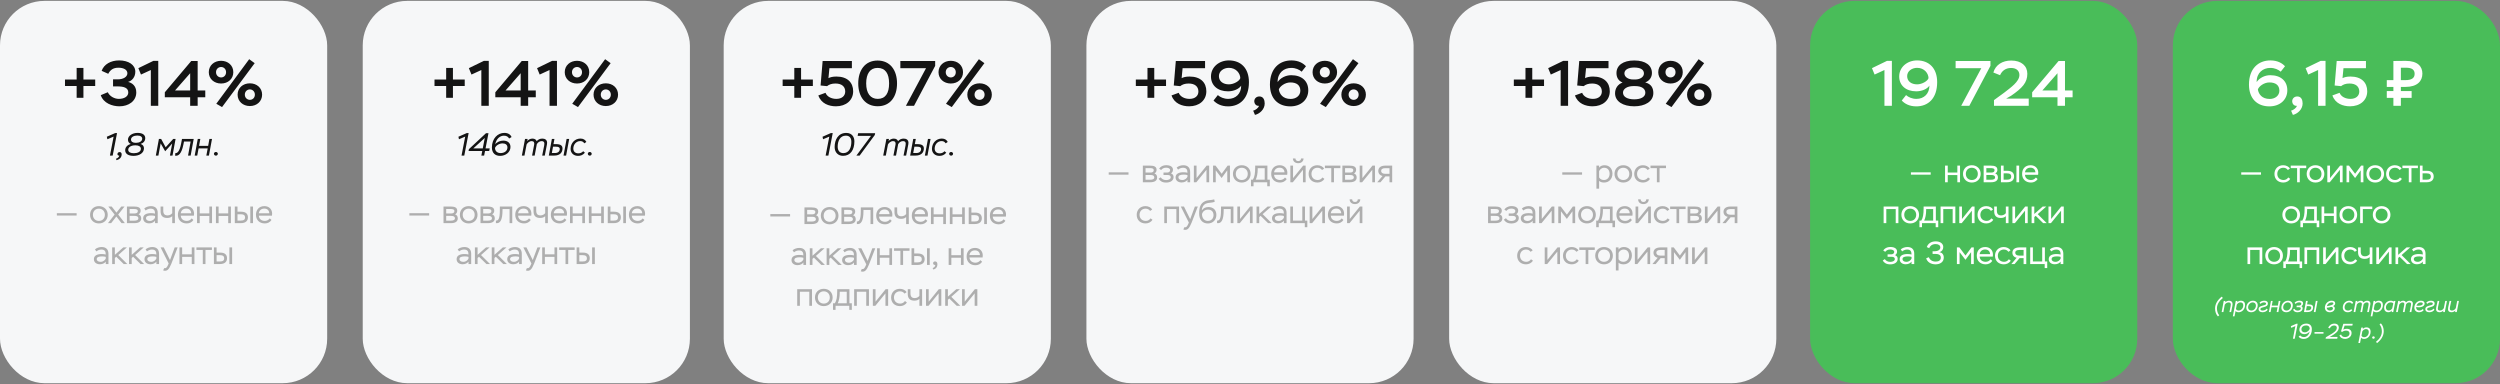
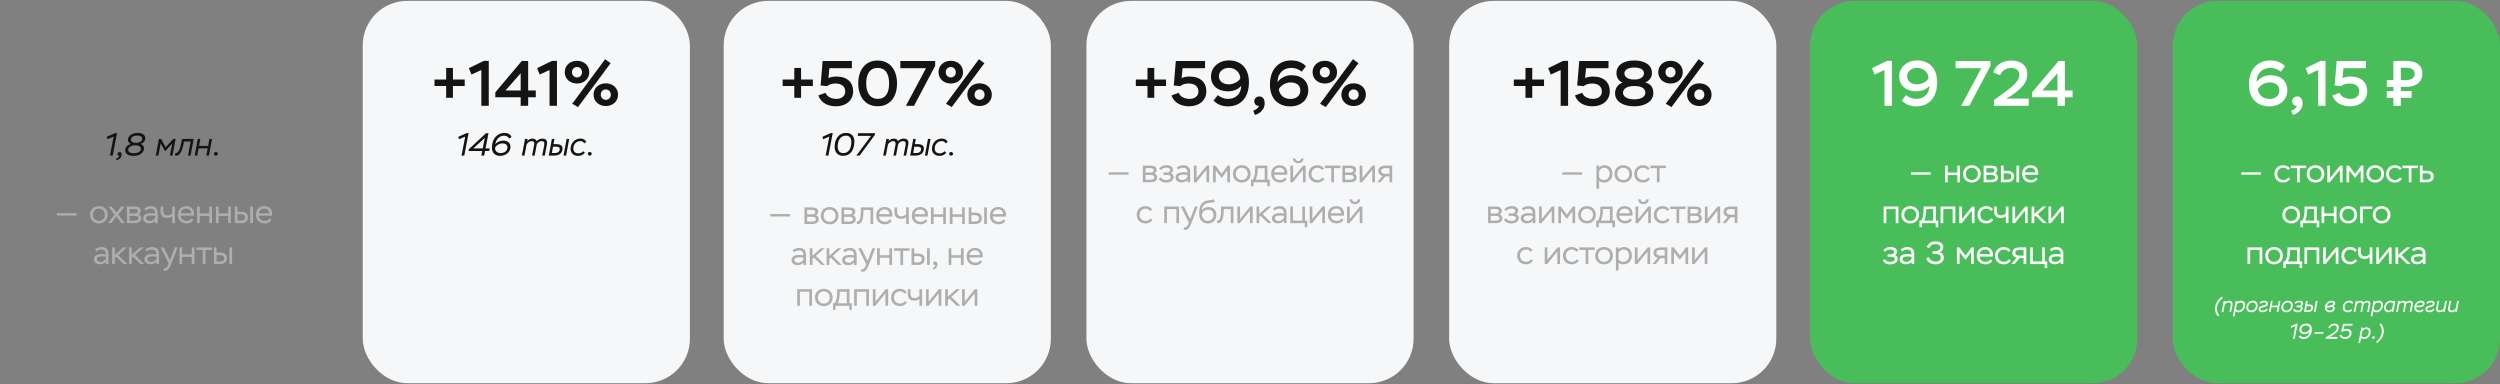
<svg xmlns="http://www.w3.org/2000/svg" width="1406" height="216" viewBox="0 0 1406 216" fill="none">
  <rect x="0" y="0" width="1406" height="216" fill="#808080" stroke="none" />
-   <rect y="0.5" width="184" height="215" rx="25" fill="#F6F7F8" />
  <rect x="204" y="0.5" width="184" height="215" rx="25" fill="#F6F7F8" />
  <rect x="407" y="0.5" width="184" height="215" rx="25" fill="#F6F7F8" />
  <rect x="611" y="0.5" width="184" height="215" rx="25" fill="#F6F7F8" />
  <rect x="815" y="0.5" width="184" height="215" rx="25" fill="#F6F7F8" />
  <rect x="1018" y="0.5" width="184" height="215" rx="25" fill="#49BD59" />
  <rect x="1222" y="0.5" width="184" height="215" rx="25" fill="#49BD59" />
-   <path d="M36.552 48.376V44.74H43.104V38.188H46.92V44.74H53.544V48.376H46.92V55H43.104V48.376H36.552ZM60.875 41.5L57.167 39.844C58.463 36.136 62.351 33.976 66.995 33.976C72.251 33.976 76.103 36.46 76.103 40.312C76.103 43.192 74.411 45.388 72.035 46.072C74.159 46.576 76.643 48.16 76.643 51.976C76.643 56.836 72.359 59.788 67.175 59.788C63.107 59.788 58.175 58.024 56.663 53.524L60.623 51.868C61.667 54.172 64.403 55.612 66.815 55.612C69.767 55.612 72.143 54.316 72.143 52.012C72.143 49.312 69.551 48.592 66.023 48.592H63.575V44.632H66.167C69.479 44.632 71.639 43.156 71.639 41.212C71.639 39.196 69.479 38.08 66.635 38.08C63.539 38.08 61.991 39.412 60.875 41.5ZM77.808 38.332L86.268 34.228H89.004V59.5H84.828V39.376L79.284 41.932L77.808 38.332ZM106.949 59.5V54.712H92.693V51.904L107.561 34.3H111.161V50.86H115.445V54.712H111.161V59.5H106.949ZM98.453 50.86H106.949V41.176L98.453 50.86ZM121.636 58.348L140.14 33.292L143.236 35.524L124.876 60.22L121.636 58.348ZM117.424 40.6C117.424 36.82 120.412 34.192 124.336 34.192C128.26 34.192 131.212 36.82 131.212 40.6C131.212 44.344 128.26 46.972 124.336 46.972C120.412 46.972 117.424 44.344 117.424 40.6ZM121.492 40.6C121.492 42.4 122.86 43.552 124.336 43.552C125.884 43.552 127.144 42.4 127.144 40.6C127.144 38.836 125.848 37.684 124.336 37.684C122.824 37.684 121.492 38.836 121.492 40.6ZM133.624 53.236C133.624 49.456 136.612 46.864 140.536 46.864C144.424 46.864 147.412 49.456 147.412 53.236C147.412 56.98 144.424 59.644 140.536 59.644C136.612 59.644 133.624 56.98 133.624 53.236ZM137.692 53.236C137.692 55 139.06 56.152 140.536 56.152C142.048 56.152 143.344 55 143.344 53.236C143.344 51.436 142.012 50.284 140.536 50.284C139.024 50.284 137.692 51.436 137.692 53.236Z" fill="#141414" />
  <path d="M244.367 48.376V44.74H250.919V38.188H254.735V44.74H261.359V48.376H254.735V55H250.919V48.376H244.367ZM263.685 38.332L272.145 34.228H274.881V59.5H270.705V39.376L265.161 41.932L263.685 38.332ZM292.826 59.5V54.712H278.57V51.904L293.438 34.3H297.038V50.86H301.322V54.712H297.038V59.5H292.826ZM284.33 50.86H292.826V41.176L284.33 50.86ZM302.041 38.332L310.501 34.228H313.237V59.5H309.061V39.376L303.517 41.932L302.041 38.332ZM321.821 58.348L340.325 33.292L343.421 35.524L325.061 60.22L321.821 58.348ZM317.609 40.6C317.609 36.82 320.597 34.192 324.521 34.192C328.445 34.192 331.397 36.82 331.397 40.6C331.397 44.344 328.445 46.972 324.521 46.972C320.597 46.972 317.609 44.344 317.609 40.6ZM321.677 40.6C321.677 42.4 323.045 43.552 324.521 43.552C326.069 43.552 327.329 42.4 327.329 40.6C327.329 38.836 326.033 37.684 324.521 37.684C323.009 37.684 321.677 38.836 321.677 40.6ZM333.809 53.236C333.809 49.456 336.797 46.864 340.721 46.864C344.609 46.864 347.597 49.456 347.597 53.236C347.597 56.98 344.609 59.644 340.721 59.644C336.797 59.644 333.809 56.98 333.809 53.236ZM337.877 53.236C337.877 55 339.245 56.152 340.721 56.152C342.233 56.152 343.529 55 343.529 53.236C343.529 51.436 342.197 50.284 340.721 50.284C339.209 50.284 337.877 51.436 337.877 53.236Z" fill="#141414" />
  <path d="M440.159 48.376V44.74H446.711V38.188H450.527V44.74H457.151V48.376H450.527V55H446.711V48.376H440.159ZM461.494 48.088L462.646 34.3H479.098V38.368H466.462L465.922 43.948C466.93 43.444 468.226 43.048 470.386 43.048C476.578 43.048 479.818 46.432 479.818 51.328C479.818 56.476 475.75 59.788 470.134 59.788C466.282 59.788 461.818 58.312 460.234 53.668L464.266 52.192C465.13 54.424 467.686 55.612 470.35 55.612C473.518 55.612 475.354 53.884 475.354 51.472C475.354 48.628 473.302 46.972 469.882 46.972C467.758 46.972 466.282 47.512 465.13 48.448L461.494 48.088ZM482.676 46.9C482.676 39.484 486.528 34.048 493.548 34.048C500.64 34.048 504.492 39.484 504.492 46.9C504.492 54.352 500.712 59.752 493.62 59.752C486.564 59.752 482.676 54.352 482.676 46.9ZM487.14 46.9C487.14 52.48 489.552 55.612 493.62 55.612C497.94 55.612 500.028 52.48 500.028 46.9C500.028 41.32 497.904 38.188 493.548 38.188C489.372 38.188 487.14 41.392 487.14 46.9ZM506.353 38.368V34.3H525.937V37.036L514.057 59.5H509.485L520.789 38.368H506.353ZM532.028 58.348L550.532 33.292L553.628 35.524L535.268 60.22L532.028 58.348ZM527.816 40.6C527.816 36.82 530.804 34.192 534.728 34.192C538.652 34.192 541.604 36.82 541.604 40.6C541.604 44.344 538.652 46.972 534.728 46.972C530.804 46.972 527.816 44.344 527.816 40.6ZM531.884 40.6C531.884 42.4 533.252 43.552 534.728 43.552C536.276 43.552 537.536 42.4 537.536 40.6C537.536 38.836 536.24 37.684 534.728 37.684C533.216 37.684 531.884 38.836 531.884 40.6ZM544.016 53.236C544.016 49.456 547.004 46.864 550.928 46.864C554.816 46.864 557.804 49.456 557.804 53.236C557.804 56.98 554.816 59.644 550.928 59.644C547.004 59.644 544.016 56.98 544.016 53.236ZM548.084 53.236C548.084 55 549.452 56.152 550.928 56.152C552.44 56.152 553.736 55 553.736 53.236C553.736 51.436 552.404 50.284 550.928 50.284C549.416 50.284 548.084 51.436 548.084 53.236Z" fill="#141414" />
  <path d="M638.788 48.376V44.74H645.34V38.188H649.156V44.74H655.78V48.376H649.156V55H645.34V48.376H638.788ZM660.123 48.088L661.275 34.3H677.727V38.368H665.091L664.551 43.948C665.559 43.444 666.855 43.048 669.015 43.048C675.207 43.048 678.447 46.432 678.447 51.328C678.447 56.476 674.379 59.788 668.763 59.788C664.911 59.788 660.447 58.312 658.863 53.668L662.895 52.192C663.759 54.424 666.315 55.612 668.979 55.612C672.147 55.612 673.983 53.884 673.983 51.472C673.983 48.628 671.931 46.972 668.511 46.972C666.387 46.972 664.911 47.512 663.759 48.448L660.123 48.088ZM702.401 46.216C702.401 55.432 697.253 59.824 690.701 59.824C686.705 59.824 684.113 58.276 682.493 56.548L684.905 53.488C686.273 54.676 688.289 55.612 690.773 55.612C694.913 55.612 698.045 52.768 698.045 48.16C696.785 50.068 693.797 51.364 690.629 51.364C684.725 51.364 681.053 47.944 681.053 43.012C681.053 37.648 685.697 33.976 691.097 33.976C697.793 33.976 702.401 38.296 702.401 46.216ZM697.541 43.948C697.505 41.32 695.237 38.152 691.133 38.152C688.217 38.152 685.517 39.988 685.517 42.796C685.517 45.748 687.893 47.44 691.133 47.44C693.905 47.44 697.073 45.568 697.541 43.948ZM708.022 59.5C706.258 59.716 705.394 58.06 705.394 57.016C705.394 55.612 706.402 54.244 708.274 54.244C710.578 54.244 711.262 56.296 711.262 58.204C711.262 61.588 708.31 64.072 705.79 64.612L704.782 62.236C705.97 62.02 707.878 60.616 708.022 59.5ZM714.211 47.584C714.211 38.512 719.539 33.976 726.271 33.976C730.267 33.976 732.859 35.524 734.479 37.252L732.067 40.312C730.699 39.124 728.683 38.188 726.199 38.188C722.131 38.188 718.495 40.852 718.531 46.144C720.079 43.876 723.031 42.292 726.163 42.292C732.211 42.292 735.775 45.64 735.775 50.788C735.775 56.152 731.563 59.824 725.695 59.824C718.855 59.824 714.211 55.504 714.211 47.584ZM719.215 50.32C719.647 52.948 721.483 55.648 725.875 55.648C728.863 55.648 731.311 53.812 731.311 51.004C731.311 48.052 729.367 46.36 725.695 46.36C722.563 46.36 719.683 48.7 719.215 50.32ZM742.399 58.348L760.903 33.292L763.999 35.524L745.639 60.22L742.399 58.348ZM738.187 40.6C738.187 36.82 741.175 34.192 745.099 34.192C749.023 34.192 751.975 36.82 751.975 40.6C751.975 44.344 749.023 46.972 745.099 46.972C741.175 46.972 738.187 44.344 738.187 40.6ZM742.255 40.6C742.255 42.4 743.623 43.552 745.099 43.552C746.647 43.552 747.907 42.4 747.907 40.6C747.907 38.836 746.611 37.684 745.099 37.684C743.587 37.684 742.255 38.836 742.255 40.6ZM754.387 53.236C754.387 49.456 757.375 46.864 761.299 46.864C765.187 46.864 768.175 49.456 768.175 53.236C768.175 56.98 765.187 59.644 761.299 59.644C757.375 59.644 754.387 56.98 754.387 53.236ZM758.455 53.236C758.455 55 759.823 56.152 761.299 56.152C762.811 56.152 764.107 55 764.107 53.236C764.107 51.436 762.775 50.284 761.299 50.284C759.787 50.284 758.455 51.436 758.455 53.236Z" fill="#141414" />
  <path d="M851.376 48.376V44.74H857.928V38.188H861.744V44.74H868.368V48.376H861.744V55H857.928V48.376H851.376ZM870.695 38.332L879.155 34.228H881.891V59.5H877.715V39.376L872.171 41.932L870.695 38.332ZM887.02 48.088L888.172 34.3H904.624V38.368H891.988L891.448 43.948C892.456 43.444 893.752 43.048 895.912 43.048C902.104 43.048 905.344 46.432 905.344 51.328C905.344 56.476 901.276 59.788 895.66 59.788C891.808 59.788 887.344 58.312 885.76 53.668L889.792 52.192C890.656 54.424 893.212 55.612 895.876 55.612C899.044 55.612 900.88 53.884 900.88 51.472C900.88 48.628 898.828 46.972 895.408 46.972C893.284 46.972 891.808 47.512 890.656 48.448L887.02 48.088ZM918.569 44.704H919.613C922.241 44.704 924.545 43.408 924.545 41.284C924.545 39.124 922.565 37.972 919.037 37.972C915.977 37.972 913.565 39.124 913.565 41.248C913.565 43.228 915.581 44.704 918.569 44.704ZM919.541 48.412H918.677C915.005 48.412 912.773 50.068 912.773 52.084C912.773 54.388 915.113 55.864 919.073 55.864C922.889 55.864 925.337 54.46 925.337 52.156C925.337 49.816 923.249 48.412 919.541 48.412ZM919.109 59.788C912.773 59.788 908.309 57.052 908.309 52.48C908.309 49.744 909.785 47.404 912.521 46.432C909.893 45.316 909.101 43.192 909.101 41.068C909.101 36.82 912.773 34.012 919.073 34.012C925.553 34.012 929.045 36.82 929.045 41.068C929.045 43.3 927.785 45.424 925.265 46.36C928.721 47.224 929.837 49.564 929.837 52.336C929.837 57.088 925.157 59.788 919.109 59.788ZM936.812 58.348L955.316 33.292L958.412 35.524L940.052 60.22L936.812 58.348ZM932.6 40.6C932.6 36.82 935.588 34.192 939.512 34.192C943.436 34.192 946.388 36.82 946.388 40.6C946.388 44.344 943.436 46.972 939.512 46.972C935.588 46.972 932.6 44.344 932.6 40.6ZM936.668 40.6C936.668 42.4 938.036 43.552 939.512 43.552C941.06 43.552 942.32 42.4 942.32 40.6C942.32 38.836 941.024 37.684 939.512 37.684C938 37.684 936.668 38.836 936.668 40.6ZM948.8 53.236C948.8 49.456 951.788 46.864 955.712 46.864C959.6 46.864 962.588 49.456 962.588 53.236C962.588 56.98 959.6 59.644 955.712 59.644C951.788 59.644 948.8 56.98 948.8 53.236ZM952.868 53.236C952.868 55 954.236 56.152 955.712 56.152C957.224 56.152 958.52 55 958.52 53.236C958.52 51.436 957.188 50.284 955.712 50.284C954.2 50.284 952.868 51.436 952.868 53.236Z" fill="#141414" />
  <path d="M1052.79 38.332L1061.25 34.228H1063.99V59.5H1059.81V39.376L1054.27 41.932L1052.79 38.332ZM1089.46 46.216C1089.46 55.432 1084.31 59.824 1077.76 59.824C1073.76 59.824 1071.17 58.276 1069.55 56.548L1071.96 53.488C1073.33 54.676 1075.35 55.612 1077.83 55.612C1081.97 55.612 1085.1 52.768 1085.1 48.16C1083.84 50.068 1080.86 51.364 1077.69 51.364C1071.78 51.364 1068.11 47.944 1068.11 43.012C1068.11 37.648 1072.76 33.976 1078.16 33.976C1084.85 33.976 1089.46 38.296 1089.46 46.216ZM1084.6 43.948C1084.56 41.32 1082.3 38.152 1078.19 38.152C1075.28 38.152 1072.58 39.988 1072.58 42.796C1072.58 45.748 1074.95 47.44 1078.19 47.44C1080.96 47.44 1084.13 45.568 1084.6 43.948ZM1099.84 38.368V34.3H1119.43V37.036L1107.55 59.5H1102.98L1114.28 38.368H1099.84ZM1124.84 42.292L1121.06 40.78C1122.32 36.388 1126.28 34.048 1131.1 34.048C1136.9 34.048 1140.17 37.108 1140.17 41.5C1140.17 46.468 1137.36 49.492 1131.1 53.812L1128.22 55.468H1140.96V59.5H1121.42V56.296L1127.1 52.156C1130.78 49.276 1135.71 45.928 1135.71 42.184C1135.71 39.736 1133.94 38.224 1131.03 38.224C1127.68 38.224 1125.74 40.168 1124.84 42.292ZM1157.13 59.5V54.712H1142.88V51.904L1157.75 34.3H1161.35V50.86H1165.63V54.712H1161.35V59.5H1157.13ZM1148.64 50.86H1157.13V41.176L1148.64 50.86Z" fill="white" />
  <path d="M1264.82 47.584C1264.82 38.512 1270.15 33.976 1276.88 33.976C1280.88 33.976 1283.47 35.524 1285.09 37.252L1282.68 40.312C1281.31 39.124 1279.29 38.188 1276.81 38.188C1272.74 38.188 1269.11 40.852 1269.14 46.144C1270.69 43.876 1273.64 42.292 1276.77 42.292C1282.82 42.292 1286.39 45.64 1286.39 50.788C1286.39 56.152 1282.17 59.824 1276.31 59.824C1269.47 59.824 1264.82 55.504 1264.82 47.584ZM1269.83 50.32C1270.26 52.948 1272.09 55.648 1276.49 55.648C1279.47 55.648 1281.92 53.812 1281.92 51.004C1281.92 48.052 1279.98 46.36 1276.31 46.36C1273.17 46.36 1270.29 48.7 1269.83 50.32ZM1291.75 59.5C1289.99 59.716 1289.12 58.06 1289.12 57.016C1289.12 55.612 1290.13 54.244 1292 54.244C1294.31 54.244 1294.99 56.296 1294.99 58.204C1294.99 61.588 1292.04 64.072 1289.52 64.612L1288.51 62.236C1289.7 62.02 1291.61 60.616 1291.75 59.5ZM1296.68 38.332L1305.14 34.228H1307.88V59.5H1303.7V39.376L1298.16 41.932L1296.68 38.332ZM1313 48.088L1314.16 34.3H1330.61V38.368H1317.97L1317.43 43.948C1318.44 43.444 1319.74 43.048 1321.9 43.048C1328.09 43.048 1331.33 46.432 1331.33 51.328C1331.33 56.476 1327.26 59.788 1321.64 59.788C1317.79 59.788 1313.33 58.312 1311.74 53.668L1315.78 52.192C1316.64 54.424 1319.2 55.612 1321.86 55.612C1325.03 55.612 1326.86 53.884 1326.86 51.472C1326.86 48.628 1324.81 46.972 1321.39 46.972C1319.27 46.972 1317.79 47.512 1316.64 48.448L1313 48.088ZM1342.33 48.88V45.064H1346.04V34.3C1346.65 34.3 1348.96 34.3 1350.04 34.264C1351.08 34.264 1352.2 34.228 1352.85 34.228C1359.79 34.228 1362.35 37.396 1362.35 41.428C1362.35 45.568 1359.51 48.88 1352.85 48.88H1350.25V51.22H1356.3V55.036H1350.25V59.5H1346.04V55.036H1342.33V51.22H1346.04V48.88H1342.33ZM1353.06 38.08H1350.25V45.064H1352.77C1356.23 45.064 1357.99 43.948 1357.99 41.536C1357.99 39.124 1356.37 38.08 1353.06 38.08Z" fill="white" />
  <path d="M31.973 121.234V119.902H43.097V121.234H31.973ZM50.652 120.802C50.652 117.958 52.668 115.924 55.602 115.924C58.554 115.924 60.588 117.958 60.588 120.802C60.588 123.628 58.554 125.662 55.602 125.662C52.704 125.662 50.652 123.628 50.652 120.802ZM52.254 120.802C52.254 122.8 53.64 124.24 55.602 124.24C57.6 124.24 58.986 122.854 58.986 120.802C58.986 118.732 57.528 117.346 55.602 117.346C53.676 117.346 52.254 118.714 52.254 120.802ZM70.054 116.14L66.472 120.658L70.234 125.5H68.344L65.446 121.738L62.512 125.5H60.712L64.456 120.676L60.91 116.14H62.8L65.5 119.578L68.218 116.14H70.054ZM71.389 125.5V116.14H75.277C77.833 116.14 79.111 116.77 79.111 118.534C79.111 119.47 78.661 120.1 77.905 120.568C78.931 120.874 79.417 121.702 79.417 122.818C79.417 124.582 78.031 125.5 75.565 125.5H71.389ZM75.583 121.414H72.901V124.096H75.403C76.987 124.096 77.815 123.7 77.815 122.746C77.815 121.81 77.077 121.414 75.583 121.414ZM75.223 117.544H72.901V120.046H75.745C76.843 120.046 77.509 119.596 77.509 118.75C77.509 117.724 76.555 117.544 75.223 117.544ZM81.9 118.39L81.126 117.256C81.99 116.446 83.484 115.924 84.87 115.924C87.372 115.924 88.704 117.31 88.704 119.722V125.5H87.192V124.114C86.652 124.906 85.536 125.626 83.916 125.626C81.882 125.626 80.514 124.492 80.514 122.764C80.514 120.73 82.296 119.866 84.996 119.866C85.698 119.866 86.724 119.992 87.192 120.136C87.192 118.444 86.652 117.346 84.69 117.346C83.628 117.346 82.764 117.742 81.9 118.39ZM84.276 124.258C85.842 124.258 86.868 123.178 87.192 122.422V121.468C86.724 121.306 85.95 121.198 85.194 121.198C83.304 121.198 82.116 121.576 82.116 122.71C82.116 123.682 82.998 124.258 84.276 124.258ZM98.373 116.14V125.5H96.861V121.558C96.213 122.206 95.403 122.584 93.999 122.584C91.605 122.584 90.309 121.378 90.309 118.858V116.14H91.821V118.444C91.821 120.37 92.631 121.144 94.269 121.144C95.403 121.144 96.411 120.514 96.861 119.866V116.14H98.373ZM107.805 122.818L108.777 123.718C107.895 125.032 106.563 125.662 105.033 125.662C102.063 125.662 100.047 123.772 100.047 120.802C100.047 118.048 101.703 115.924 104.817 115.924C107.283 115.924 109.137 117.58 109.137 120.172C109.137 120.478 109.119 120.892 109.047 121.306H101.667C101.757 123.196 103.179 124.24 105.087 124.24C106.221 124.24 107.247 123.628 107.805 122.818ZM104.709 117.31C102.963 117.31 101.883 118.408 101.649 119.938H107.535C107.445 118.264 106.383 117.31 104.709 117.31ZM117.729 125.5V121.45H112.329V125.5H110.817V116.14H112.329V120.028H117.729V116.14H119.241V125.5H117.729ZM128.346 125.5V121.45H122.946V125.5H121.434V116.14H122.946V120.028H128.346V116.14H129.858V125.5H128.346ZM132.051 125.5V116.14H133.563V119.056H135.579C138.531 119.056 139.431 120.532 139.431 122.26C139.431 123.952 138.423 125.5 135.435 125.5H132.051ZM135.417 120.496H133.563V124.06H135.399C137.199 124.06 137.829 123.412 137.829 122.278C137.829 121.144 137.163 120.496 135.417 120.496ZM140.763 125.5V116.14H142.293V125.5H140.763ZM151.715 122.818L152.687 123.718C151.805 125.032 150.473 125.662 148.943 125.662C145.973 125.662 143.957 123.772 143.957 120.802C143.957 118.048 145.613 115.924 148.727 115.924C151.193 115.924 153.047 117.58 153.047 120.172C153.047 120.478 153.029 120.892 152.957 121.306H145.577C145.667 123.196 147.089 124.24 148.997 124.24C150.131 124.24 151.157 123.628 151.715 122.818ZM148.619 117.31C146.873 117.31 145.793 118.408 145.559 119.938H151.445C151.355 118.264 150.293 117.31 148.619 117.31ZM54.188 141.39L53.414 140.256C54.278 139.446 55.772 138.924 57.158 138.924C59.66 138.924 60.992 140.31 60.992 142.722V148.5H59.48V147.114C58.94 147.906 57.824 148.626 56.204 148.626C54.17 148.626 52.802 147.492 52.802 145.764C52.802 143.73 54.584 142.866 57.284 142.866C57.986 142.866 59.012 142.992 59.48 143.136C59.48 141.444 58.94 140.346 56.978 140.346C55.916 140.346 55.052 140.742 54.188 141.39ZM56.564 147.258C58.13 147.258 59.156 146.178 59.48 145.422V144.468C59.012 144.306 58.238 144.198 57.482 144.198C55.592 144.198 54.404 144.576 54.404 145.71C54.404 146.682 55.286 147.258 56.564 147.258ZM63.083 148.5V139.14H64.595V143.334L69.329 139.14H71.363L66.521 143.442L71.597 148.5H69.581L65.369 144.378L64.595 145.098V148.5H63.083ZM72.558 148.5V139.14H74.07V143.334L78.804 139.14H80.838L75.996 143.442L81.072 148.5H79.056L74.844 144.378L74.07 145.098V148.5H72.558ZM82.647 141.39L81.873 140.256C82.737 139.446 84.231 138.924 85.617 138.924C88.119 138.924 89.451 140.31 89.451 142.722V148.5H87.939V147.114C87.399 147.906 86.283 148.626 84.663 148.626C82.629 148.626 81.261 147.492 81.261 145.764C81.261 143.73 83.043 142.866 85.743 142.866C86.445 142.866 87.471 142.992 87.939 143.136C87.939 141.444 87.399 140.346 85.437 140.346C84.375 140.346 83.511 140.742 82.647 141.39ZM85.023 147.258C86.589 147.258 87.615 146.178 87.939 145.422V144.468C87.471 144.306 86.697 144.198 85.941 144.198C84.051 144.198 82.863 144.576 82.863 145.71C82.863 146.682 83.745 147.258 85.023 147.258ZM91.758 152.064L92.352 150.75C92.478 150.804 92.604 150.84 92.748 150.84C93.432 150.84 93.918 150.372 94.566 148.86L94.854 148.158L90.318 139.14H92.1L95.61 146.25L98.256 139.14H99.912L96.348 148.356C95.07 151.506 94.098 152.28 92.802 152.28C92.406 152.28 92.064 152.208 91.758 152.064ZM107.841 148.5V144.45H102.441V148.5H100.929V139.14H102.441V143.028H107.841V139.14H109.353V148.5H107.841ZM110.466 140.562V139.14H119.178V140.562H115.56V148.5H114.048V140.562H110.466ZM120.3 148.5V139.14H121.812V142.056H123.828C126.78 142.056 127.68 143.532 127.68 145.26C127.68 146.952 126.672 148.5 123.684 148.5H120.3ZM123.666 143.496H121.812V147.06H123.648C125.448 147.06 126.078 146.412 126.078 145.278C126.078 144.144 125.412 143.496 123.666 143.496ZM129.012 148.5V139.14H130.542V148.5H129.012Z" fill="#AEAEAE" />
-   <path d="M230.225 121.234V119.902H241.349V121.234H230.225ZM249.426 125.5V116.14H253.314C255.87 116.14 257.148 116.77 257.148 118.534C257.148 119.47 256.698 120.1 255.942 120.568C256.968 120.874 257.454 121.702 257.454 122.818C257.454 124.582 256.068 125.5 253.602 125.5H249.426ZM253.62 121.414H250.938V124.096H253.44C255.024 124.096 255.852 123.7 255.852 122.746C255.852 121.81 255.114 121.414 253.62 121.414ZM253.26 117.544H250.938V120.046H253.782C254.88 120.046 255.546 119.596 255.546 118.75C255.546 117.724 254.592 117.544 253.26 117.544ZM258.625 120.802C258.625 117.958 260.641 115.924 263.575 115.924C266.527 115.924 268.561 117.958 268.561 120.802C268.561 123.628 266.527 125.662 263.575 125.662C260.677 125.662 258.625 123.628 258.625 120.802ZM260.227 120.802C260.227 122.8 261.613 124.24 263.575 124.24C265.573 124.24 266.959 122.854 266.959 120.802C266.959 118.732 265.501 117.346 263.575 117.346C261.649 117.346 260.227 118.714 260.227 120.802ZM270.239 125.5V116.14H274.127C276.683 116.14 277.961 116.77 277.961 118.534C277.961 119.47 277.511 120.1 276.755 120.568C277.781 120.874 278.267 121.702 278.267 122.818C278.267 124.582 276.881 125.5 274.415 125.5H270.239ZM274.433 121.414H271.751V124.096H274.253C275.837 124.096 276.665 123.7 276.665 122.746C276.665 121.81 275.927 121.414 274.433 121.414ZM274.073 117.544H271.751V120.046H274.595C275.693 120.046 276.359 119.596 276.359 118.75C276.359 117.724 275.405 117.544 274.073 117.544ZM286.583 125.5V117.58H282.623V118.012C282.623 124.24 281.111 125.77 278.897 125.5V124.06C280.103 124.06 281.111 123.538 281.111 118.066V116.14H288.095V125.5H286.583ZM297.531 122.818L298.503 123.718C297.621 125.032 296.289 125.662 294.759 125.662C291.789 125.662 289.773 123.772 289.773 120.802C289.773 118.048 291.429 115.924 294.543 115.924C297.009 115.924 298.863 117.58 298.863 120.172C298.863 120.478 298.845 120.892 298.773 121.306H291.393C291.483 123.196 292.905 124.24 294.813 124.24C295.947 124.24 296.973 123.628 297.531 122.818ZM294.435 117.31C292.689 117.31 291.609 118.408 291.375 119.938H297.261C297.171 118.264 296.109 117.31 294.435 117.31ZM308.121 116.14V125.5H306.609V121.558C305.961 122.206 305.151 122.584 303.747 122.584C301.353 122.584 300.057 121.378 300.057 118.858V116.14H301.569V118.444C301.569 120.37 302.379 121.144 304.017 121.144C305.151 121.144 306.159 120.514 306.609 119.866V116.14H308.121ZM317.553 122.818L318.525 123.718C317.643 125.032 316.311 125.662 314.781 125.662C311.811 125.662 309.795 123.772 309.795 120.802C309.795 118.048 311.451 115.924 314.565 115.924C317.031 115.924 318.885 117.58 318.885 120.172C318.885 120.478 318.867 120.892 318.795 121.306H311.415C311.505 123.196 312.927 124.24 314.835 124.24C315.969 124.24 316.995 123.628 317.553 122.818ZM314.457 117.31C312.711 117.31 311.631 118.408 311.397 119.938H317.283C317.193 118.264 316.131 117.31 314.457 117.31ZM327.477 125.5V121.45H322.077V125.5H320.565V116.14H322.077V120.028H327.477V116.14H328.989V125.5H327.477ZM338.094 125.5V121.45H332.694V125.5H331.182V116.14H332.694V120.028H338.094V116.14H339.606V125.5H338.094ZM341.799 125.5V116.14H343.311V119.056H345.327C348.279 119.056 349.179 120.532 349.179 122.26C349.179 123.952 348.171 125.5 345.183 125.5H341.799ZM345.165 120.496H343.311V124.06H345.147C346.947 124.06 347.577 123.412 347.577 122.278C347.577 121.144 346.911 120.496 345.165 120.496ZM350.511 125.5V116.14H352.041V125.5H350.511ZM361.463 122.818L362.435 123.718C361.553 125.032 360.221 125.662 358.691 125.662C355.721 125.662 353.705 123.772 353.705 120.802C353.705 118.048 355.361 115.924 358.475 115.924C360.941 115.924 362.795 117.58 362.795 120.172C362.795 120.478 362.777 120.892 362.705 121.306H355.325C355.415 123.196 356.837 124.24 358.745 124.24C359.879 124.24 360.905 123.628 361.463 122.818ZM358.367 117.31C356.621 117.31 355.541 118.408 355.307 119.938H361.193C361.103 118.264 360.041 117.31 358.367 117.31ZM258.188 141.39L257.414 140.256C258.278 139.446 259.772 138.924 261.158 138.924C263.66 138.924 264.992 140.31 264.992 142.722V148.5H263.48V147.114C262.94 147.906 261.824 148.626 260.204 148.626C258.17 148.626 256.802 147.492 256.802 145.764C256.802 143.73 258.584 142.866 261.284 142.866C261.986 142.866 263.012 142.992 263.48 143.136C263.48 141.444 262.94 140.346 260.978 140.346C259.916 140.346 259.052 140.742 258.188 141.39ZM260.564 147.258C262.13 147.258 263.156 146.178 263.48 145.422V144.468C263.012 144.306 262.238 144.198 261.482 144.198C259.592 144.198 258.404 144.576 258.404 145.71C258.404 146.682 259.286 147.258 260.564 147.258ZM267.083 148.5V139.14H268.595V143.334L273.329 139.14H275.363L270.521 143.442L275.597 148.5H273.581L269.369 144.378L268.595 145.098V148.5H267.083ZM276.558 148.5V139.14H278.07V143.334L282.804 139.14H284.838L279.996 143.442L285.072 148.5H283.056L278.844 144.378L278.07 145.098V148.5H276.558ZM286.647 141.39L285.873 140.256C286.737 139.446 288.231 138.924 289.617 138.924C292.119 138.924 293.451 140.31 293.451 142.722V148.5H291.939V147.114C291.399 147.906 290.283 148.626 288.663 148.626C286.629 148.626 285.261 147.492 285.261 145.764C285.261 143.73 287.043 142.866 289.743 142.866C290.445 142.866 291.471 142.992 291.939 143.136C291.939 141.444 291.399 140.346 289.437 140.346C288.375 140.346 287.511 140.742 286.647 141.39ZM289.023 147.258C290.589 147.258 291.615 146.178 291.939 145.422V144.468C291.471 144.306 290.697 144.198 289.941 144.198C288.051 144.198 286.863 144.576 286.863 145.71C286.863 146.682 287.745 147.258 289.023 147.258ZM295.758 152.064L296.352 150.75C296.478 150.804 296.604 150.84 296.748 150.84C297.432 150.84 297.918 150.372 298.566 148.86L298.854 148.158L294.318 139.14H296.1L299.61 146.25L302.256 139.14H303.912L300.348 148.356C299.07 151.506 298.098 152.28 296.802 152.28C296.406 152.28 296.064 152.208 295.758 152.064ZM311.841 148.5V144.45H306.441V148.5H304.929V139.14H306.441V143.028H311.841V139.14H313.353V148.5H311.841ZM314.466 140.562V139.14H323.178V140.562H319.56V148.5H318.048V140.562H314.466ZM324.3 148.5V139.14H325.812V142.056H327.828C330.78 142.056 331.68 143.532 331.68 145.26C331.68 146.952 330.672 148.5 327.684 148.5H324.3ZM327.666 143.496H325.812V147.06H327.648C329.448 147.06 330.078 146.412 330.078 145.278C330.078 144.144 329.412 143.496 327.666 143.496ZM333.012 148.5V139.14H334.542V148.5H333.012Z" fill="#AEAEAE" />
  <path d="M60.081 76.898L64.797 74.828H65.823L63.375 87.5H61.827L63.897 76.826L60.387 78.32L60.081 76.898ZM67.056 87.5C66.462 87.572 66.048 87.23 66.048 86.672C66.048 86.042 66.552 85.52 67.272 85.52C68.136 85.52 68.424 86.168 68.424 86.798C68.424 88.796 66.894 89.768 65.49 90.092L65.274 89.246C65.994 89.066 67.056 88.328 67.056 87.5ZM76.196 80.318H76.646C78.374 80.318 79.976 79.436 79.976 78.014C79.976 76.916 79.04 76.232 77.186 76.232C75.296 76.232 73.676 77.06 73.676 78.5C73.676 79.634 74.666 80.318 76.196 80.318ZM76.34 81.74H75.998C73.46 81.74 72.11 82.946 72.11 84.224C72.11 85.7 73.658 86.168 75.26 86.168C77.384 86.168 79.238 85.376 79.238 83.666C79.238 82.478 78.104 81.74 76.34 81.74ZM75.116 87.662C72.416 87.662 70.4 86.672 70.4 84.476C70.4 82.568 71.966 81.434 73.55 80.93C72.758 80.642 71.966 79.85 71.966 78.59C71.966 76.376 74.414 74.738 77.348 74.738C80.318 74.738 81.686 75.962 81.686 77.708C81.686 79.256 80.696 80.426 79.094 80.948C80.408 81.38 80.966 82.334 80.966 83.414C80.966 86.114 78.302 87.662 75.116 87.662ZM87.64 87.5L89.368 78.14H90.628L93.166 82.82L97.414 78.14H98.746L97.018 87.5H95.578L96.838 80.714L92.896 85.07L90.358 80.642L89.08 87.5H87.64ZM105.756 87.5L107.214 79.58H103.488L103.128 81.362C102.048 86.744 100.194 87.86 98.466 87.554L98.628 86.06C99.546 86.276 100.968 85.448 101.868 80.714L102.354 78.14H108.942L107.214 87.5H105.756ZM116.042 87.5L116.798 83.45H111.686L110.93 87.5H109.49L111.218 78.14H112.658L111.956 82.028H117.068L117.77 78.14H119.228L117.5 87.5H116.042ZM120.313 86.474C120.313 85.988 120.763 85.466 121.429 85.466C122.059 85.466 122.509 85.988 122.509 86.474C122.509 87.032 122.059 87.536 121.429 87.536C120.763 87.536 120.313 87.032 120.313 86.474Z" fill="#141414" />
  <path d="M257.814 76.898L262.53 74.828H263.556L261.108 87.5H259.56L261.63 76.826L258.12 78.32L257.814 76.898ZM270.712 87.5L271.216 84.926H263.512L263.71 83.882L273.34 74.9H274.726L273.07 83.468H275.41L275.122 84.926H272.782L272.278 87.5H270.712ZM266.176 83.468H271.504L272.638 77.582L266.176 83.468ZM287.701 77.078L286.333 77.906C285.757 76.898 284.929 76.304 283.381 76.304C281.257 76.304 279.097 77.996 278.503 81.182C279.493 79.85 281.293 79.076 283.057 79.076C285.631 79.076 287.089 80.552 287.089 82.622C287.089 85.628 284.371 87.662 281.239 87.662C278.431 87.662 276.649 85.988 276.649 82.964C276.649 77.816 279.961 74.738 283.633 74.738C285.703 74.738 287.125 75.638 287.701 77.078ZM278.395 83.18C278.395 84.98 279.673 86.096 281.527 86.096C283.687 86.096 285.379 84.872 285.379 82.928C285.379 81.434 284.281 80.642 282.661 80.642C280.735 80.642 278.899 81.866 278.395 83.18ZM307.589 81.29L306.383 87.5H304.925L306.059 81.758C306.113 81.416 306.149 81.11 306.149 80.696C306.149 79.958 305.699 79.364 304.691 79.364C303.359 79.364 302.531 80.084 301.901 81.074L300.695 87.5H299.237L300.425 81.272C300.641 80.156 300.173 79.364 299.057 79.364C297.635 79.364 296.609 80.444 296.159 81.254L294.953 87.5H293.495L295.277 78.14H296.735L296.501 79.346C297.167 78.572 298.229 77.942 299.417 77.942C300.659 77.942 301.523 78.464 301.829 79.4C302.675 78.446 303.683 77.942 304.997 77.942C306.491 77.942 307.661 78.626 307.697 80.3C307.697 80.588 307.661 80.93 307.589 81.29ZM308.647 87.5L310.375 78.14H311.815L311.275 81.056H312.733C315.559 81.056 316.351 82.1 316.351 83.504C316.351 85.898 314.749 87.5 311.707 87.5H308.647ZM312.625 82.496H311.023L310.357 86.06H312.085C313.795 86.06 314.803 85.214 314.803 83.774C314.803 83 314.299 82.496 312.625 82.496ZM316.927 87.5L318.655 78.14H320.113L318.385 87.5H316.927ZM328.015 85.052L328.951 85.898C327.709 87.284 326.539 87.662 325.045 87.662C322.687 87.662 320.905 86.114 320.905 83.738C320.905 80.426 323.317 77.924 326.467 77.924C328.123 77.924 329.221 78.698 329.779 79.832L328.609 80.606C328.087 79.76 327.403 79.346 326.305 79.346C324.163 79.346 322.435 81.164 322.435 83.576C322.435 85.268 323.587 86.24 325.207 86.24C326.359 86.24 327.079 85.934 328.015 85.052ZM330.579 86.474C330.579 85.988 331.029 85.466 331.695 85.466C332.325 85.466 332.775 85.988 332.775 86.474C332.775 87.032 332.325 87.536 331.695 87.536C331.029 87.536 330.579 87.032 330.579 86.474Z" fill="#141414" />
  <path d="M462.587 76.898L467.303 74.828H468.329L465.881 87.5H464.333L466.403 76.826L462.893 78.32L462.587 76.898ZM469.401 82.694C469.401 78.572 471.381 74.756 475.935 74.756C479.319 74.756 480.507 77.258 480.507 79.49C480.507 84.224 478.365 87.644 474.117 87.644C471.273 87.644 469.401 85.628 469.401 82.694ZM471.111 82.496C471.111 84.746 472.281 86.114 474.297 86.114C477.573 86.114 478.797 83 478.797 79.724C478.797 77.6 477.807 76.286 475.683 76.286C472.425 76.286 471.111 79.328 471.111 82.496ZM482.337 76.43L482.625 74.9H492.183L491.985 75.926L483.471 87.5H481.635L489.843 76.43H482.337ZM510.815 81.29L509.609 87.5H508.151L509.285 81.758C509.339 81.416 509.375 81.11 509.375 80.696C509.375 79.958 508.925 79.364 507.917 79.364C506.585 79.364 505.757 80.084 505.127 81.074L503.921 87.5H502.463L503.651 81.272C503.867 80.156 503.399 79.364 502.283 79.364C500.861 79.364 499.835 80.444 499.385 81.254L498.179 87.5H496.721L498.503 78.14H499.961L499.727 79.346C500.393 78.572 501.455 77.942 502.643 77.942C503.885 77.942 504.749 78.464 505.055 79.4C505.901 78.446 506.909 77.942 508.223 77.942C509.717 77.942 510.887 78.626 510.923 80.3C510.923 80.588 510.887 80.93 510.815 81.29ZM511.873 87.5L513.601 78.14H515.041L514.501 81.056H515.959C518.785 81.056 519.577 82.1 519.577 83.504C519.577 85.898 517.975 87.5 514.933 87.5H511.873ZM515.851 82.496H514.249L513.583 86.06H515.311C517.021 86.06 518.029 85.214 518.029 83.774C518.029 83 517.525 82.496 515.851 82.496ZM520.153 87.5L521.881 78.14H523.339L521.611 87.5H520.153ZM531.241 85.052L532.177 85.898C530.935 87.284 529.765 87.662 528.271 87.662C525.913 87.662 524.131 86.114 524.131 83.738C524.131 80.426 526.543 77.924 529.693 77.924C531.349 77.924 532.447 78.698 533.005 79.832L531.835 80.606C531.313 79.76 530.629 79.346 529.531 79.346C527.389 79.346 525.661 81.164 525.661 83.576C525.661 85.268 526.813 86.24 528.433 86.24C529.585 86.24 530.305 85.934 531.241 85.052ZM533.806 86.474C533.806 85.988 534.256 85.466 534.922 85.466C535.552 85.466 536.002 85.988 536.002 86.474C536.002 87.032 535.552 87.536 534.922 87.536C534.256 87.536 533.806 87.032 533.806 86.474Z" fill="#141414" />
  <path d="M433.225 121.734V120.402H444.349V121.734H433.225ZM452.426 126V116.64H456.314C458.87 116.64 460.148 117.27 460.148 119.034C460.148 119.97 459.698 120.6 458.942 121.068C459.968 121.374 460.454 122.202 460.454 123.318C460.454 125.082 459.068 126 456.602 126H452.426ZM456.62 121.914H453.938V124.596H456.44C458.024 124.596 458.852 124.2 458.852 123.246C458.852 122.31 458.114 121.914 456.62 121.914ZM456.26 118.044H453.938V120.546H456.782C457.88 120.546 458.546 120.096 458.546 119.25C458.546 118.224 457.592 118.044 456.26 118.044ZM461.625 121.302C461.625 118.458 463.641 116.424 466.575 116.424C469.527 116.424 471.561 118.458 471.561 121.302C471.561 124.128 469.527 126.162 466.575 126.162C463.677 126.162 461.625 124.128 461.625 121.302ZM463.227 121.302C463.227 123.3 464.613 124.74 466.575 124.74C468.573 124.74 469.959 123.354 469.959 121.302C469.959 119.232 468.501 117.846 466.575 117.846C464.649 117.846 463.227 119.214 463.227 121.302ZM473.239 126V116.64H477.127C479.683 116.64 480.961 117.27 480.961 119.034C480.961 119.97 480.511 120.6 479.755 121.068C480.781 121.374 481.267 122.202 481.267 123.318C481.267 125.082 479.881 126 477.415 126H473.239ZM477.433 121.914H474.751V124.596H477.253C478.837 124.596 479.665 124.2 479.665 123.246C479.665 122.31 478.927 121.914 477.433 121.914ZM477.073 118.044H474.751V120.546H477.595C478.693 120.546 479.359 120.096 479.359 119.25C479.359 118.224 478.405 118.044 477.073 118.044ZM489.583 126V118.08H485.623V118.512C485.623 124.74 484.111 126.27 481.897 126V124.56C483.103 124.56 484.111 124.038 484.111 118.566V116.64H491.095V126H489.583ZM500.531 123.318L501.503 124.218C500.621 125.532 499.289 126.162 497.759 126.162C494.789 126.162 492.773 124.272 492.773 121.302C492.773 118.548 494.429 116.424 497.543 116.424C500.009 116.424 501.863 118.08 501.863 120.672C501.863 120.978 501.845 121.392 501.773 121.806H494.393C494.483 123.696 495.905 124.74 497.813 124.74C498.947 124.74 499.973 124.128 500.531 123.318ZM497.435 117.81C495.689 117.81 494.609 118.908 494.375 120.438H500.261C500.171 118.764 499.109 117.81 497.435 117.81ZM511.121 116.64V126H509.609V122.058C508.961 122.706 508.151 123.084 506.747 123.084C504.353 123.084 503.057 121.878 503.057 119.358V116.64H504.569V118.944C504.569 120.87 505.379 121.644 507.017 121.644C508.151 121.644 509.159 121.014 509.609 120.366V116.64H511.121ZM520.553 123.318L521.525 124.218C520.643 125.532 519.311 126.162 517.781 126.162C514.811 126.162 512.795 124.272 512.795 121.302C512.795 118.548 514.451 116.424 517.565 116.424C520.031 116.424 521.885 118.08 521.885 120.672C521.885 120.978 521.867 121.392 521.795 121.806H514.415C514.505 123.696 515.927 124.74 517.835 124.74C518.969 124.74 519.995 124.128 520.553 123.318ZM517.457 117.81C515.711 117.81 514.631 118.908 514.397 120.438H520.283C520.193 118.764 519.131 117.81 517.457 117.81ZM530.477 126V121.95H525.077V126H523.565V116.64H525.077V120.528H530.477V116.64H531.989V126H530.477ZM541.094 126V121.95H535.694V126H534.182V116.64H535.694V120.528H541.094V116.64H542.606V126H541.094ZM544.799 126V116.64H546.311V119.556H548.327C551.279 119.556 552.179 121.032 552.179 122.76C552.179 124.452 551.171 126 548.183 126H544.799ZM548.165 120.996H546.311V124.56H548.147C549.947 124.56 550.577 123.912 550.577 122.778C550.577 121.644 549.911 120.996 548.165 120.996ZM553.511 126V116.64H555.041V126H553.511ZM564.463 123.318L565.435 124.218C564.553 125.532 563.221 126.162 561.691 126.162C558.721 126.162 556.705 124.272 556.705 121.302C556.705 118.548 558.361 116.424 561.475 116.424C563.941 116.424 565.795 118.08 565.795 120.672C565.795 120.978 565.777 121.392 565.705 121.806H558.325C558.415 123.696 559.837 124.74 561.745 124.74C562.879 124.74 563.905 124.128 564.463 123.318ZM561.367 117.81C559.621 117.81 558.541 118.908 558.307 120.438H564.193C564.103 118.764 563.041 117.81 561.367 117.81ZM446.528 141.89L445.754 140.756C446.618 139.946 448.112 139.424 449.498 139.424C452 139.424 453.332 140.81 453.332 143.222V149H451.82V147.614C451.28 148.406 450.164 149.126 448.544 149.126C446.51 149.126 445.142 147.992 445.142 146.264C445.142 144.23 446.924 143.366 449.624 143.366C450.326 143.366 451.352 143.492 451.82 143.636C451.82 141.944 451.28 140.846 449.318 140.846C448.256 140.846 447.392 141.242 446.528 141.89ZM448.904 147.758C450.47 147.758 451.496 146.678 451.82 145.922V144.968C451.352 144.806 450.578 144.698 449.822 144.698C447.932 144.698 446.744 145.076 446.744 146.21C446.744 147.182 447.626 147.758 448.904 147.758ZM455.423 149V139.64H456.935V143.834L461.669 139.64H463.703L458.861 143.942L463.937 149H461.921L457.709 144.878L456.935 145.598V149H455.423ZM464.898 149V139.64H466.41V143.834L471.144 139.64H473.178L468.336 143.942L473.412 149H471.396L467.184 144.878L466.41 145.598V149H464.898ZM474.987 141.89L474.213 140.756C475.077 139.946 476.571 139.424 477.957 139.424C480.459 139.424 481.791 140.81 481.791 143.222V149H480.279V147.614C479.739 148.406 478.623 149.126 477.003 149.126C474.969 149.126 473.601 147.992 473.601 146.264C473.601 144.23 475.383 143.366 478.083 143.366C478.785 143.366 479.811 143.492 480.279 143.636C480.279 141.944 479.739 140.846 477.777 140.846C476.715 140.846 475.851 141.242 474.987 141.89ZM477.363 147.758C478.929 147.758 479.955 146.678 480.279 145.922V144.968C479.811 144.806 479.037 144.698 478.281 144.698C476.391 144.698 475.203 145.076 475.203 146.21C475.203 147.182 476.085 147.758 477.363 147.758ZM484.098 152.564L484.692 151.25C484.818 151.304 484.944 151.34 485.088 151.34C485.772 151.34 486.258 150.872 486.906 149.36L487.194 148.658L482.658 139.64H484.44L487.95 146.75L490.596 139.64H492.252L488.688 148.856C487.41 152.006 486.438 152.78 485.142 152.78C484.746 152.78 484.404 152.708 484.098 152.564ZM500.181 149V144.95H494.781V149H493.269V139.64H494.781V143.528H500.181V139.64H501.693V149H500.181ZM502.806 141.062V139.64H511.518V141.062H507.9V149H506.388V141.062H502.806ZM512.64 149V139.64H514.152V142.556H516.168C519.12 142.556 520.02 144.032 520.02 145.76C520.02 147.452 519.012 149 516.024 149H512.64ZM516.006 143.996H514.152V147.56H515.988C517.788 147.56 518.418 146.912 518.418 145.778C518.418 144.644 517.752 143.996 516.006 143.996ZM521.352 149V139.64H522.882V149H521.352ZM525.95 149C525.302 149.072 524.78 148.712 524.78 148.046C524.78 147.434 525.176 147.02 525.878 147.02C526.652 147.02 527.192 147.542 527.192 148.568C527.192 150.53 526.022 151.322 524.888 151.592L524.51 150.746C525.194 150.566 526.112 149.828 525.95 149ZM540.435 149V144.95H535.035V149H533.523V139.64H535.035V143.528H540.435V139.64H541.947V149H540.435ZM551.376 146.318L552.348 147.218C551.466 148.532 550.134 149.162 548.604 149.162C545.634 149.162 543.618 147.272 543.618 144.302C543.618 141.548 545.274 139.424 548.388 139.424C550.854 139.424 552.708 141.08 552.708 143.672C552.708 143.978 552.69 144.392 552.618 144.806H545.238C545.328 146.696 546.75 147.74 548.658 147.74C549.792 147.74 550.818 147.128 551.376 146.318ZM548.28 140.81C546.534 140.81 545.454 141.908 545.22 143.438H551.106C551.016 141.764 549.954 140.81 548.28 140.81ZM455.152 172V164.062H449.86V172H448.348V162.64H456.664V172H455.152ZM458.338 167.302C458.338 164.458 460.354 162.424 463.288 162.424C466.24 162.424 468.274 164.458 468.274 167.302C468.274 170.128 466.24 172.162 463.288 172.162C460.39 172.162 458.338 170.128 458.338 167.302ZM459.94 167.302C459.94 169.3 461.326 170.74 463.288 170.74C465.286 170.74 466.672 169.354 466.672 167.302C466.672 165.232 465.214 163.846 463.288 163.846C461.362 163.846 459.94 165.214 459.94 167.302ZM468.486 174.268V170.56H469.53C470.502 169.066 470.844 166.978 470.844 163.504V162.64H477.72V170.56H479.07V174.268H477.63V172H469.926V174.268H468.486ZM472.266 164.08V164.728C472.266 167.122 471.816 169.228 471.15 170.56H476.208V164.08H472.266ZM487.179 172V164.062H481.887V172H480.375V162.64H488.691V172H487.179ZM492.273 172H490.887V162.64H492.399V169.66L498.087 162.64H499.491V172H497.979V164.998L492.273 172ZM508.934 169.3L510.014 170.074C509.294 171.442 507.656 172.162 506.162 172.162C503.192 172.162 501.158 170.272 501.158 167.302C501.158 164.548 503.12 162.424 506.072 162.424C507.746 162.424 509.24 163.18 509.87 164.332L508.7 165.124C508.052 164.242 507.26 163.846 506.108 163.846C504.182 163.846 502.76 165.286 502.76 167.302C502.76 169.354 504.182 170.74 506.306 170.74C507.44 170.74 508.358 170.164 508.934 169.3ZM518.592 162.64V172H517.08V168.058C516.432 168.706 515.622 169.084 514.218 169.084C511.824 169.084 510.528 167.878 510.528 165.358V162.64H512.04V164.944C512.04 166.87 512.85 167.644 514.488 167.644C515.622 167.644 516.63 167.014 517.08 166.366V162.64H518.592ZM522.173 172H520.787V162.64H522.299V169.66L527.987 162.64H529.391V172H527.879V164.998L522.173 172ZM531.58 172V162.64H533.092V166.834L537.826 162.64H539.86L535.018 166.942L540.094 172H538.078L533.866 167.878L533.092 168.598V172H531.58ZM542.441 172H541.055V162.64H542.567V169.66L548.255 162.64H549.659V172H548.147V164.998L542.441 172Z" fill="#AEAEAE" />
  <path d="M623.54 98.234V96.902H634.664V98.234H623.54ZM642.742 102.5V93.14H646.63C649.186 93.14 650.464 93.77 650.464 95.534C650.464 96.47 650.014 97.1 649.258 97.568C650.284 97.874 650.77 98.702 650.77 99.818C650.77 101.582 649.384 102.5 646.918 102.5H642.742ZM646.936 98.414H644.254V101.096H646.756C648.34 101.096 649.168 100.7 649.168 99.746C649.168 98.81 648.43 98.414 646.936 98.414ZM646.576 94.544H644.254V97.046H647.098C648.196 97.046 648.862 96.596 648.862 95.75C648.862 94.724 647.908 94.544 646.576 94.544ZM655.846 102.68C653.686 102.68 652.426 101.834 651.616 100.538L652.804 99.71C653.326 100.628 654.424 101.276 655.864 101.276C657.304 101.276 658.42 100.682 658.42 99.656C658.42 98.828 657.754 98.414 656.548 98.414H654.352V97.046H656.44C657.304 97.046 658.078 96.542 658.078 95.696C658.078 94.76 657.07 94.31 655.792 94.31C654.334 94.31 653.56 94.958 653.02 95.624L651.904 94.886C652.444 93.95 653.794 92.906 655.936 92.906C658.33 92.906 659.68 93.914 659.68 95.462C659.68 96.308 659.32 97.01 658.564 97.478C659.698 98.018 660.022 98.684 660.022 99.62C660.022 101.582 658.204 102.68 655.846 102.68ZM662.534 95.39L661.76 94.256C662.624 93.446 664.118 92.924 665.504 92.924C668.006 92.924 669.338 94.31 669.338 96.722V102.5H667.826V101.114C667.286 101.906 666.17 102.626 664.55 102.626C662.516 102.626 661.148 101.492 661.148 99.764C661.148 97.73 662.93 96.866 665.63 96.866C666.332 96.866 667.358 96.992 667.826 97.136C667.826 95.444 667.286 94.346 665.324 94.346C664.262 94.346 663.398 94.742 662.534 95.39ZM664.91 101.258C666.476 101.258 667.502 100.178 667.826 99.422V98.468C667.358 98.306 666.584 98.198 665.828 98.198C663.938 98.198 662.75 98.576 662.75 99.71C662.75 100.682 663.632 101.258 664.91 101.258ZM672.815 102.5H671.429V93.14H672.941V100.16L678.629 93.14H680.033V102.5H678.521V95.498L672.815 102.5ZM682.222 102.5V93.14H683.608L687.064 97.712L690.43 93.14H691.726V102.5H690.214V95.804L687.046 100.124L683.734 95.804V102.5H682.222ZM693.407 97.802C693.407 94.958 695.423 92.924 698.357 92.924C701.309 92.924 703.343 94.958 703.343 97.802C703.343 100.628 701.309 102.662 698.357 102.662C695.459 102.662 693.407 100.628 693.407 97.802ZM695.009 97.802C695.009 99.8 696.395 101.24 698.357 101.24C700.355 101.24 701.741 99.854 701.741 97.802C701.741 95.732 700.283 94.346 698.357 94.346C696.431 94.346 695.009 95.714 695.009 97.802ZM703.555 104.768V101.06H704.599C705.571 99.566 705.913 97.478 705.913 94.004V93.14H712.789V101.06H714.139V104.768H712.699V102.5H704.995V104.768H703.555ZM707.335 94.58V95.228C707.335 97.622 706.885 99.728 706.219 101.06H711.277V94.58H707.335ZM722.681 99.818L723.653 100.718C722.771 102.032 721.439 102.662 719.909 102.662C716.939 102.662 714.923 100.772 714.923 97.802C714.923 95.048 716.579 92.924 719.693 92.924C722.159 92.924 724.013 94.58 724.013 97.172C724.013 97.478 723.995 97.892 723.923 98.306H716.543C716.633 100.196 718.055 101.24 719.963 101.24C721.097 101.24 722.123 100.628 722.681 99.818ZM719.585 94.31C717.839 94.31 716.759 95.408 716.525 96.938H722.411C722.321 95.264 721.259 94.31 719.585 94.31ZM727.079 102.5H725.693V93.14H727.205V100.16L732.893 93.14H734.297V102.5H732.785V95.498L727.079 102.5ZM727.133 89.108H728.555C728.573 89.972 729.131 90.584 730.157 90.584C731.147 90.584 731.705 89.972 731.705 89.108H733.127C733.091 90.764 731.795 91.79 730.157 91.79C728.393 91.79 727.151 90.8 727.133 89.108ZM743.74 99.8L744.82 100.574C744.1 101.942 742.462 102.662 740.968 102.662C737.998 102.662 735.964 100.772 735.964 97.802C735.964 95.048 737.926 92.924 740.878 92.924C742.552 92.924 744.046 93.68 744.676 94.832L743.506 95.624C742.858 94.742 742.066 94.346 740.914 94.346C738.988 94.346 737.566 95.786 737.566 97.802C737.566 99.854 738.988 101.24 741.112 101.24C742.246 101.24 743.164 100.664 743.74 99.8ZM745.126 94.562V93.14H753.838V94.562H750.22V102.5H748.708V94.562H745.126ZM754.96 102.5V93.14H758.848C761.404 93.14 762.682 93.77 762.682 95.534C762.682 96.47 762.232 97.1 761.476 97.568C762.502 97.874 762.988 98.702 762.988 99.818C762.988 101.582 761.602 102.5 759.136 102.5H754.96ZM759.154 98.414H756.472V101.096H758.974C760.558 101.096 761.386 100.7 761.386 99.746C761.386 98.81 760.648 98.414 759.154 98.414ZM758.794 94.544H756.472V97.046H759.316C760.414 97.046 761.08 96.596 761.08 95.75C761.08 94.724 760.126 94.544 758.794 94.544ZM766.067 102.5H764.681V93.14H766.193V100.16L771.881 93.14H773.285V102.5H771.773V95.498L766.067 102.5ZM779.2 93.14H782.962V102.5H781.45V99.188H779.164L776.392 102.5H774.556L777.544 98.954C776.122 98.702 775.15 97.604 775.15 96.146C775.15 94.544 776.194 93.14 779.2 93.14ZM776.752 96.182C776.752 97.082 777.58 97.748 778.984 97.748H781.45V94.58H779.02C777.382 94.58 776.752 95.246 776.752 96.182ZM647.06 122.8L648.14 123.574C647.42 124.942 645.782 125.662 644.288 125.662C641.318 125.662 639.284 123.772 639.284 120.802C639.284 118.048 641.246 115.924 644.198 115.924C645.872 115.924 647.366 116.68 647.996 117.832L646.826 118.624C646.178 117.742 645.386 117.346 644.234 117.346C642.308 117.346 640.886 118.786 640.886 120.802C640.886 122.854 642.308 124.24 644.432 124.24C645.566 124.24 646.484 123.664 647.06 122.8ZM661.587 125.5V117.562H656.295V125.5H654.783V116.14H663.099V125.5H661.587ZM665.51 129.064L666.104 127.75C666.23 127.804 666.356 127.84 666.5 127.84C667.184 127.84 667.67 127.372 668.318 125.86L668.606 125.158L664.07 116.14H665.852L669.362 123.25L672.008 116.14H673.664L670.1 125.356C668.822 128.506 667.85 129.28 666.554 129.28C666.158 129.28 665.816 129.208 665.51 129.064ZM682.884 112.126L683.154 113.512C681.588 114.142 679.554 113.89 678.204 114.52C676.62 115.294 676.044 116.644 675.864 118.264L675.936 118.282C676.764 116.986 678.132 116.446 679.698 116.446C682.29 116.446 684.09 118.048 684.09 120.892C684.09 123.574 682.164 125.68 679.338 125.68C676.35 125.68 674.406 123.7 674.406 120.064C674.406 116.662 675.09 114.448 677.556 113.206C679.23 112.36 681.228 112.666 682.884 112.126ZM676.008 120.334V120.46C676.008 122.782 677.394 124.24 679.32 124.24C681.246 124.24 682.488 122.818 682.488 120.982C682.488 119.11 681.39 117.886 679.374 117.886C677.52 117.886 676.35 119.11 676.008 120.334ZM692.168 125.5V117.58H688.208V118.012C688.208 124.24 686.696 125.77 684.482 125.5V124.06C685.688 124.06 686.696 123.538 686.696 118.066V116.14H693.68V125.5H692.168ZM697.266 125.5H695.88V116.14H697.392V123.16L703.08 116.14H704.484V125.5H702.972V118.498L697.266 125.5ZM706.673 125.5V116.14H708.185V120.334L712.919 116.14H714.953L710.111 120.442L715.187 125.5H713.171L708.959 121.378L708.185 122.098V125.5H706.673ZM716.762 118.39L715.988 117.256C716.852 116.446 718.346 115.924 719.732 115.924C722.234 115.924 723.566 117.31 723.566 119.722V125.5H722.054V124.114C721.514 124.906 720.398 125.626 718.778 125.626C716.744 125.626 715.376 124.492 715.376 122.764C715.376 120.73 717.158 119.866 719.858 119.866C720.56 119.866 721.586 119.992 722.054 120.136C722.054 118.444 721.514 117.346 719.552 117.346C718.49 117.346 717.626 117.742 716.762 118.39ZM719.138 124.258C720.704 124.258 721.73 123.178 722.054 122.422V121.468C721.586 121.306 720.812 121.198 720.056 121.198C718.166 121.198 716.978 121.576 716.978 122.71C716.978 123.682 717.86 124.258 719.138 124.258ZM725.658 125.5V116.14H727.17V124.06H732.408V116.14H733.92V124.06H735.234V127.768H733.812V125.5H725.658ZM737.942 125.5H736.556V116.14H738.068V123.16L743.756 116.14H745.16V125.5H743.648V118.498L737.942 125.5ZM754.585 122.818L755.557 123.718C754.675 125.032 753.343 125.662 751.813 125.662C748.843 125.662 746.827 123.772 746.827 120.802C746.827 118.048 748.483 115.924 751.597 115.924C754.063 115.924 755.917 117.58 755.917 120.172C755.917 120.478 755.899 120.892 755.827 121.306H748.447C748.537 123.196 749.959 124.24 751.867 124.24C753.001 124.24 754.027 123.628 754.585 122.818ZM751.489 117.31C749.743 117.31 748.663 118.408 748.429 119.938H754.315C754.225 118.264 753.163 117.31 751.489 117.31ZM758.983 125.5H757.597V116.14H759.109V123.16L764.797 116.14H766.201V125.5H764.689V118.498L758.983 125.5ZM759.037 112.108H760.459C760.477 112.972 761.035 113.584 762.061 113.584C763.051 113.584 763.609 112.972 763.609 112.108H765.031C764.995 113.764 763.699 114.79 762.061 114.79C760.297 114.79 759.055 113.8 759.037 112.108Z" fill="#AEAEAE" />
  <path d="M878.623 98.234V96.902H889.747V98.234H878.623ZM897.824 106.1V93.14H899.336V94.31C900.02 93.302 901.244 92.924 902.36 92.924C905.132 92.924 906.842 94.886 906.842 97.658C906.842 100.52 904.952 102.662 902.18 102.662C900.992 102.662 900.02 102.392 899.336 101.708V106.1H897.824ZM902.198 94.346C900.722 94.346 899.714 95.336 899.336 96.29V99.782C899.912 100.808 900.956 101.24 902.054 101.24C903.908 101.24 905.24 99.8 905.24 97.766C905.24 95.678 904.088 94.346 902.198 94.346ZM907.989 97.802C907.989 94.958 910.005 92.924 912.939 92.924C915.891 92.924 917.925 94.958 917.925 97.802C917.925 100.628 915.891 102.662 912.939 102.662C910.041 102.662 907.989 100.628 907.989 97.802ZM909.591 97.802C909.591 99.8 910.977 101.24 912.939 101.24C914.937 101.24 916.323 99.854 916.323 97.802C916.323 95.732 914.865 94.346 912.939 94.346C911.013 94.346 909.591 95.714 909.591 97.802ZM926.857 99.8L927.937 100.574C927.217 101.942 925.579 102.662 924.085 102.662C921.115 102.662 919.081 100.772 919.081 97.802C919.081 95.048 921.043 92.924 923.995 92.924C925.669 92.924 927.163 93.68 927.793 94.832L926.623 95.624C925.975 94.742 925.183 94.346 924.031 94.346C922.105 94.346 920.683 95.786 920.683 97.802C920.683 99.854 922.105 101.24 924.229 101.24C925.363 101.24 926.281 100.664 926.857 99.8ZM928.244 94.562V93.14H936.956V94.562H933.338V102.5H931.826V94.562H928.244ZM836.889 125.5V116.14H840.777C843.333 116.14 844.611 116.77 844.611 118.534C844.611 119.47 844.161 120.1 843.405 120.568C844.431 120.874 844.917 121.702 844.917 122.818C844.917 124.582 843.531 125.5 841.065 125.5H836.889ZM841.083 121.414H838.401V124.096H840.903C842.487 124.096 843.315 123.7 843.315 122.746C843.315 121.81 842.577 121.414 841.083 121.414ZM840.723 117.544H838.401V120.046H841.245C842.343 120.046 843.009 119.596 843.009 118.75C843.009 117.724 842.055 117.544 840.723 117.544ZM849.994 125.68C847.834 125.68 846.574 124.834 845.764 123.538L846.952 122.71C847.474 123.628 848.572 124.276 850.012 124.276C851.452 124.276 852.568 123.682 852.568 122.656C852.568 121.828 851.902 121.414 850.696 121.414H848.5V120.046H850.588C851.452 120.046 852.226 119.542 852.226 118.696C852.226 117.76 851.218 117.31 849.94 117.31C848.482 117.31 847.708 117.958 847.168 118.624L846.052 117.886C846.592 116.95 847.942 115.906 850.084 115.906C852.478 115.906 853.828 116.914 853.828 118.462C853.828 119.308 853.468 120.01 852.712 120.478C853.846 121.018 854.17 121.684 854.17 122.62C854.17 124.582 852.352 125.68 849.994 125.68ZM856.681 118.39L855.907 117.256C856.771 116.446 858.265 115.924 859.651 115.924C862.153 115.924 863.485 117.31 863.485 119.722V125.5H861.973V124.114C861.433 124.906 860.317 125.626 858.697 125.626C856.663 125.626 855.295 124.492 855.295 122.764C855.295 120.73 857.077 119.866 859.777 119.866C860.479 119.866 861.505 119.992 861.973 120.136C861.973 118.444 861.433 117.346 859.471 117.346C858.409 117.346 857.545 117.742 856.681 118.39ZM859.057 124.258C860.623 124.258 861.649 123.178 861.973 122.422V121.468C861.505 121.306 860.731 121.198 859.975 121.198C858.085 121.198 856.897 121.576 856.897 122.71C856.897 123.682 857.779 124.258 859.057 124.258ZM866.963 125.5H865.577V116.14H867.089V123.16L872.777 116.14H874.181V125.5H872.669V118.498L866.963 125.5ZM876.369 125.5V116.14H877.755L881.211 120.712L884.577 116.14H885.873V125.5H884.361V118.804L881.193 123.124L877.881 118.804V125.5H876.369ZM887.555 120.802C887.555 117.958 889.571 115.924 892.505 115.924C895.457 115.924 897.491 117.958 897.491 120.802C897.491 123.628 895.457 125.662 892.505 125.662C889.607 125.662 887.555 123.628 887.555 120.802ZM889.157 120.802C889.157 122.8 890.543 124.24 892.505 124.24C894.503 124.24 895.889 122.854 895.889 120.802C895.889 118.732 894.431 117.346 892.505 117.346C890.579 117.346 889.157 118.714 889.157 120.802ZM897.703 127.768V124.06H898.747C899.719 122.566 900.061 120.478 900.061 117.004V116.14H906.937V124.06H908.287V127.768H906.847V125.5H899.143V127.768H897.703ZM901.483 117.58V118.228C901.483 120.622 901.033 122.728 900.367 124.06H905.425V117.58H901.483ZM916.828 122.818L917.8 123.718C916.918 125.032 915.586 125.662 914.056 125.662C911.086 125.662 909.07 123.772 909.07 120.802C909.07 118.048 910.726 115.924 913.84 115.924C916.306 115.924 918.16 117.58 918.16 120.172C918.16 120.478 918.142 120.892 918.07 121.306H910.69C910.78 123.196 912.202 124.24 914.11 124.24C915.244 124.24 916.27 123.628 916.828 122.818ZM913.732 117.31C911.986 117.31 910.906 118.408 910.672 119.938H916.558C916.468 118.264 915.406 117.31 913.732 117.31ZM921.226 125.5H919.84V116.14H921.352V123.16L927.04 116.14H928.444V125.5H926.932V118.498L921.226 125.5ZM921.28 112.108H922.702C922.72 112.972 923.278 113.584 924.304 113.584C925.294 113.584 925.852 112.972 925.852 112.108H927.274C927.238 113.764 925.942 114.79 924.304 114.79C922.54 114.79 921.298 113.8 921.28 112.108ZM937.887 122.8L938.967 123.574C938.247 124.942 936.609 125.662 935.115 125.662C932.145 125.662 930.111 123.772 930.111 120.802C930.111 118.048 932.073 115.924 935.025 115.924C936.699 115.924 938.193 116.68 938.823 117.832L937.653 118.624C937.005 117.742 936.213 117.346 935.061 117.346C933.135 117.346 931.713 118.786 931.713 120.802C931.713 122.854 933.135 124.24 935.259 124.24C936.393 124.24 937.311 123.664 937.887 122.8ZM939.274 117.562V116.14H947.986V117.562H944.368V125.5H942.856V117.562H939.274ZM949.108 125.5V116.14H952.996C955.552 116.14 956.83 116.77 956.83 118.534C956.83 119.47 956.38 120.1 955.624 120.568C956.65 120.874 957.136 121.702 957.136 122.818C957.136 124.582 955.75 125.5 953.284 125.5H949.108ZM953.302 121.414H950.62V124.096H953.122C954.706 124.096 955.534 123.7 955.534 122.746C955.534 121.81 954.796 121.414 953.302 121.414ZM952.942 117.544H950.62V120.046H953.464C954.562 120.046 955.228 119.596 955.228 118.75C955.228 117.724 954.274 117.544 952.942 117.544ZM960.214 125.5H958.828V116.14H960.34V123.16L966.028 116.14H967.432V125.5H965.92V118.498L960.214 125.5ZM973.347 116.14H977.109V125.5H975.597V122.188H973.311L970.539 125.5H968.703L971.691 121.954C970.269 121.702 969.297 120.604 969.297 119.146C969.297 117.544 970.341 116.14 973.347 116.14ZM970.899 119.182C970.899 120.082 971.727 120.748 973.131 120.748H975.597V117.58H973.167C971.529 117.58 970.899 118.246 970.899 119.182ZM861.027 145.8L862.107 146.574C861.387 147.942 859.749 148.662 858.255 148.662C855.285 148.662 853.251 146.772 853.251 143.802C853.251 141.048 855.213 138.924 858.165 138.924C859.839 138.924 861.333 139.68 861.963 140.832L860.793 141.624C860.145 140.742 859.353 140.346 858.201 140.346C856.275 140.346 854.853 141.786 854.853 143.802C854.853 145.854 856.275 147.24 858.399 147.24C859.533 147.24 860.451 146.664 861.027 145.8ZM870.135 148.5H868.749V139.14H870.261V146.16L875.949 139.14H877.353V148.5H875.841V141.498L870.135 148.5ZM886.796 145.8L887.876 146.574C887.156 147.942 885.518 148.662 884.024 148.662C881.054 148.662 879.02 146.772 879.02 143.802C879.02 141.048 880.982 138.924 883.934 138.924C885.608 138.924 887.102 139.68 887.732 140.832L886.562 141.624C885.914 140.742 885.122 140.346 883.97 140.346C882.044 140.346 880.622 141.786 880.622 143.802C880.622 145.854 882.044 147.24 884.168 147.24C885.302 147.24 886.22 146.664 886.796 145.8ZM888.183 140.562V139.14H896.895V140.562H893.277V148.5H891.765V140.562H888.183ZM897.143 143.802C897.143 140.958 899.159 138.924 902.093 138.924C905.045 138.924 907.079 140.958 907.079 143.802C907.079 146.628 905.045 148.662 902.093 148.662C899.195 148.662 897.143 146.628 897.143 143.802ZM898.745 143.802C898.745 145.8 900.131 147.24 902.093 147.24C904.091 147.24 905.477 145.854 905.477 143.802C905.477 141.732 904.019 140.346 902.093 140.346C900.167 140.346 898.745 141.714 898.745 143.802ZM908.757 152.1V139.14H910.269V140.31C910.953 139.302 912.177 138.924 913.293 138.924C916.065 138.924 917.775 140.886 917.775 143.658C917.775 146.52 915.885 148.662 913.113 148.662C911.925 148.662 910.953 148.392 910.269 147.708V152.1H908.757ZM913.131 140.346C911.655 140.346 910.647 141.336 910.269 142.29V145.782C910.845 146.808 911.889 147.24 912.987 147.24C914.841 147.24 916.173 145.8 916.173 143.766C916.173 141.678 915.021 140.346 913.131 140.346ZM920.831 148.5H919.445V139.14H920.957V146.16L926.645 139.14H928.049V148.5H926.537V141.498L920.831 148.5ZM933.964 139.14H937.726V148.5H936.214V145.188H933.928L931.156 148.5H929.32L932.308 144.954C930.886 144.702 929.914 143.604 929.914 142.146C929.914 140.544 930.958 139.14 933.964 139.14ZM931.516 142.182C931.516 143.082 932.344 143.748 933.748 143.748H936.214V140.58H933.784C932.146 140.58 931.516 141.246 931.516 142.182ZM939.923 148.5V139.14H941.309L944.765 143.712L948.131 139.14H949.427V148.5H947.915V141.804L944.747 146.124L941.435 141.804V148.5H939.923ZM953.016 148.5H951.63V139.14H953.142V146.16L958.83 139.14H960.234V148.5H958.722V141.498L953.016 148.5Z" fill="#AEAEAE" />
  <path d="M1074.7 98.234V96.902H1085.82V98.234H1074.7ZM1100.81 102.5V98.45H1095.41V102.5H1093.9V93.14H1095.41V97.028H1100.81V93.14H1102.32V102.5H1100.81ZM1103.99 97.802C1103.99 94.958 1106.01 92.924 1108.94 92.924C1111.89 92.924 1113.93 94.958 1113.93 97.802C1113.93 100.628 1111.89 102.662 1108.94 102.662C1106.04 102.662 1103.99 100.628 1103.99 97.802ZM1105.59 97.802C1105.59 99.8 1106.98 101.24 1108.94 101.24C1110.94 101.24 1112.33 99.854 1112.33 97.802C1112.33 95.732 1110.87 94.346 1108.94 94.346C1107.02 94.346 1105.59 95.714 1105.59 97.802ZM1115.61 102.5V93.14H1119.49C1122.05 93.14 1123.33 93.77 1123.33 95.534C1123.33 96.47 1122.88 97.1 1122.12 97.568C1123.15 97.874 1123.63 98.702 1123.63 99.818C1123.63 101.582 1122.25 102.5 1119.78 102.5H1115.61ZM1119.8 98.414H1117.12V101.096H1119.62C1121.2 101.096 1122.03 100.7 1122.03 99.746C1122.03 98.81 1121.29 98.414 1119.8 98.414ZM1119.44 94.544H1117.12V97.046H1119.96C1121.06 97.046 1121.73 96.596 1121.73 95.75C1121.73 94.724 1120.77 94.544 1119.44 94.544ZM1125.33 102.5V93.14H1126.84V96.056H1128.86C1131.81 96.056 1132.71 97.532 1132.71 99.26C1132.71 100.952 1131.7 102.5 1128.71 102.5H1125.33ZM1128.69 97.496H1126.84V101.06H1128.68C1130.48 101.06 1131.11 100.412 1131.11 99.278C1131.11 98.144 1130.44 97.496 1128.69 97.496ZM1134.04 102.5V93.14H1135.57V102.5H1134.04ZM1144.99 99.818L1145.96 100.718C1145.08 102.032 1143.75 102.662 1142.22 102.662C1139.25 102.662 1137.23 100.772 1137.23 97.802C1137.23 95.048 1138.89 92.924 1142 92.924C1144.47 92.924 1146.32 94.58 1146.32 97.172C1146.32 97.478 1146.31 97.892 1146.23 98.306H1138.85C1138.94 100.196 1140.37 101.24 1142.27 101.24C1143.41 101.24 1144.43 100.628 1144.99 99.818ZM1141.9 94.31C1140.15 94.31 1139.07 95.408 1138.84 96.938H1144.72C1144.63 95.264 1143.57 94.31 1141.9 94.31ZM1066.15 125.5V117.562H1060.86V125.5H1059.35V116.14H1067.66V125.5H1066.15ZM1069.34 120.802C1069.34 117.958 1071.35 115.924 1074.29 115.924C1077.24 115.924 1079.27 117.958 1079.27 120.802C1079.27 123.628 1077.24 125.662 1074.29 125.662C1071.39 125.662 1069.34 123.628 1069.34 120.802ZM1070.94 120.802C1070.94 122.8 1072.33 124.24 1074.29 124.24C1076.29 124.24 1077.67 122.854 1077.67 120.802C1077.67 118.732 1076.21 117.346 1074.29 117.346C1072.36 117.346 1070.94 118.714 1070.94 120.802ZM1079.49 127.768V124.06H1080.53C1081.5 122.566 1081.84 120.478 1081.84 117.004V116.14H1088.72V124.06H1090.07V127.768H1088.63V125.5H1080.93V127.768H1079.49ZM1083.27 117.58V118.228C1083.27 120.622 1082.82 122.728 1082.15 124.06H1087.21V117.58H1083.27ZM1098.18 125.5V117.562H1092.89V125.5H1091.38V116.14H1099.69V125.5H1098.18ZM1103.27 125.5H1101.89V116.14H1103.4V123.16L1109.09 116.14H1110.49V125.5H1108.98V118.498L1103.27 125.5ZM1119.93 122.8L1121.01 123.574C1120.29 124.942 1118.66 125.662 1117.16 125.662C1114.19 125.662 1112.16 123.772 1112.16 120.802C1112.16 118.048 1114.12 115.924 1117.07 115.924C1118.75 115.924 1120.24 116.68 1120.87 117.832L1119.7 118.624C1119.05 117.742 1118.26 117.346 1117.11 117.346C1115.18 117.346 1113.76 118.786 1113.76 120.802C1113.76 122.854 1115.18 124.24 1117.31 124.24C1118.44 124.24 1119.36 123.664 1119.93 122.8ZM1129.59 116.14V125.5H1128.08V121.558C1127.43 122.206 1126.62 122.584 1125.22 122.584C1122.82 122.584 1121.53 121.378 1121.53 118.858V116.14H1123.04V118.444C1123.04 120.37 1123.85 121.144 1125.49 121.144C1126.62 121.144 1127.63 120.514 1128.08 119.866V116.14H1129.59ZM1133.17 125.5H1131.79V116.14H1133.3V123.16L1138.99 116.14H1140.39V125.5H1138.88V118.498L1133.17 125.5ZM1142.58 125.5V116.14H1144.09V120.334L1148.83 116.14H1150.86L1146.02 120.442L1151.09 125.5H1149.08L1144.87 121.378L1144.09 122.098V125.5H1142.58ZM1153.44 125.5H1152.06V116.14H1153.57V123.16L1159.26 116.14H1160.66V125.5H1159.15V118.498L1153.44 125.5ZM1063.07 148.68C1060.91 148.68 1059.65 147.834 1058.84 146.538L1060.03 145.71C1060.55 146.628 1061.65 147.276 1063.09 147.276C1064.53 147.276 1065.65 146.682 1065.65 145.656C1065.65 144.828 1064.98 144.414 1063.78 144.414H1061.58V143.046H1063.67C1064.53 143.046 1065.31 142.542 1065.31 141.696C1065.31 140.76 1064.3 140.31 1063.02 140.31C1061.56 140.31 1060.79 140.958 1060.25 141.624L1059.13 140.886C1059.67 139.95 1061.02 138.906 1063.16 138.906C1065.56 138.906 1066.91 139.914 1066.91 141.462C1066.91 142.308 1066.55 143.01 1065.79 143.478C1066.93 144.018 1067.25 144.684 1067.25 145.62C1067.25 147.582 1065.43 148.68 1063.07 148.68ZM1069.76 141.39L1068.99 140.256C1069.85 139.446 1071.35 138.924 1072.73 138.924C1075.23 138.924 1076.57 140.31 1076.57 142.722V148.5H1075.05V147.114C1074.51 147.906 1073.4 148.626 1071.78 148.626C1069.74 148.626 1068.38 147.492 1068.38 145.764C1068.38 143.73 1070.16 142.866 1072.86 142.866C1073.56 142.866 1074.59 142.992 1075.05 143.136C1075.05 141.444 1074.51 140.346 1072.55 140.346C1071.49 140.346 1070.63 140.742 1069.76 141.39ZM1072.14 147.258C1073.7 147.258 1074.73 146.178 1075.05 145.422V144.468C1074.59 144.306 1073.81 144.198 1073.06 144.198C1071.17 144.198 1069.98 144.576 1069.98 145.71C1069.98 146.682 1070.86 147.258 1072.14 147.258ZM1084.97 139.572L1083.62 138.96C1084.27 137.106 1085.93 135.738 1088.64 135.738C1091.11 135.738 1092.89 136.962 1092.89 138.906C1092.89 140.364 1092.12 141.444 1090.68 141.858C1091.94 141.948 1093.18 142.866 1093.18 144.864C1093.18 147.312 1091.18 148.662 1088.57 148.662C1085.75 148.662 1083.89 147.276 1083.28 145.278L1084.74 144.648C1085.35 145.962 1086.39 147.114 1088.68 147.114C1090.41 147.114 1091.52 146.322 1091.52 144.882C1091.52 143.28 1090.07 142.794 1088.28 142.794H1086.88V141.3H1088C1089.99 141.3 1091.24 140.4 1091.24 139.212C1091.24 137.934 1090.17 137.268 1088.57 137.268C1086.5 137.268 1085.42 138.42 1084.97 139.572ZM1100.56 148.5V139.14H1101.95L1105.4 143.712L1108.77 139.14H1110.06V148.5H1108.55V141.804L1105.38 146.124L1102.07 141.804V148.5H1100.56ZM1119.5 145.818L1120.47 146.718C1119.59 148.032 1118.26 148.662 1116.73 148.662C1113.76 148.662 1111.74 146.772 1111.74 143.802C1111.74 141.048 1113.4 138.924 1116.51 138.924C1118.98 138.924 1120.83 140.58 1120.83 143.172C1120.83 143.478 1120.82 143.892 1120.74 144.306H1113.36C1113.45 146.196 1114.88 147.24 1116.78 147.24C1117.92 147.24 1118.94 146.628 1119.5 145.818ZM1116.41 140.31C1114.66 140.31 1113.58 141.408 1113.35 142.938H1119.23C1119.14 141.264 1118.08 140.31 1116.41 140.31ZM1129.77 145.8L1130.85 146.574C1130.13 147.942 1128.49 148.662 1127 148.662C1124.03 148.662 1121.99 146.772 1121.99 143.802C1121.99 141.048 1123.95 138.924 1126.91 138.924C1128.58 138.924 1130.07 139.68 1130.7 140.832L1129.53 141.624C1128.89 140.742 1128.09 140.346 1126.94 140.346C1125.02 140.346 1123.59 141.786 1123.59 143.802C1123.59 145.854 1125.02 147.24 1127.14 147.24C1128.27 147.24 1129.19 146.664 1129.77 145.8ZM1135.82 139.14H1139.58V148.5H1138.07V145.188H1135.79L1133.01 148.5H1131.18L1134.17 144.954C1132.74 144.702 1131.77 143.604 1131.77 142.146C1131.77 140.544 1132.82 139.14 1135.82 139.14ZM1133.37 142.182C1133.37 143.082 1134.2 143.748 1135.61 143.748H1138.07V140.58H1135.64C1134 140.58 1133.37 141.246 1133.37 142.182ZM1141.78 148.5V139.14H1143.29V147.06H1148.53V139.14H1150.04V147.06H1151.36V150.768H1149.93V148.5H1141.78ZM1153.61 141.39L1152.84 140.256C1153.7 139.446 1155.19 138.924 1156.58 138.924C1159.08 138.924 1160.41 140.31 1160.41 142.722V148.5H1158.9V147.114C1158.36 147.906 1157.25 148.626 1155.63 148.626C1153.59 148.626 1152.22 147.492 1152.22 145.764C1152.22 143.73 1154.01 142.866 1156.71 142.866C1157.41 142.866 1158.43 142.992 1158.9 143.136C1158.9 141.444 1158.36 140.346 1156.4 140.346C1155.34 140.346 1154.47 140.742 1153.61 141.39ZM1155.99 147.258C1157.55 147.258 1158.58 146.178 1158.9 145.422V144.468C1158.43 144.306 1157.66 144.198 1156.9 144.198C1155.01 144.198 1153.83 144.576 1153.83 145.71C1153.83 146.682 1154.71 147.258 1155.99 147.258Z" fill="white" />
  <path d="M1260.47 98.234V96.902H1271.59V98.234H1260.47ZM1286.92 99.8L1288 100.574C1287.28 101.942 1285.65 102.662 1284.15 102.662C1281.18 102.662 1279.15 100.772 1279.15 97.802C1279.15 95.048 1281.11 92.924 1284.06 92.924C1285.74 92.924 1287.23 93.68 1287.86 94.832L1286.69 95.624C1286.04 94.742 1285.25 94.346 1284.1 94.346C1282.17 94.346 1280.75 95.786 1280.75 97.802C1280.75 99.854 1282.17 101.24 1284.3 101.24C1285.43 101.24 1286.35 100.664 1286.92 99.8ZM1288.31 94.562V93.14H1297.02V94.562H1293.4V102.5H1291.89V94.562H1288.31ZM1297.27 97.802C1297.27 94.958 1299.29 92.924 1302.22 92.924C1305.17 92.924 1307.21 94.958 1307.21 97.802C1307.21 100.628 1305.17 102.662 1302.22 102.662C1299.32 102.662 1297.27 100.628 1297.27 97.802ZM1298.87 97.802C1298.87 99.8 1300.26 101.24 1302.22 101.24C1304.22 101.24 1305.6 99.854 1305.6 97.802C1305.6 95.732 1304.15 94.346 1302.22 94.346C1300.29 94.346 1298.87 95.714 1298.87 97.802ZM1310.27 102.5H1308.88V93.14H1310.4V100.16L1316.08 93.14H1317.49V102.5H1315.98V95.498L1310.27 102.5ZM1319.68 102.5V93.14H1321.06L1324.52 97.712L1327.89 93.14H1329.18V102.5H1327.67V95.804L1324.5 100.124L1321.19 95.804V102.5H1319.68ZM1330.86 97.802C1330.86 94.958 1332.88 92.924 1335.81 92.924C1338.76 92.924 1340.8 94.958 1340.8 97.802C1340.8 100.628 1338.76 102.662 1335.81 102.662C1332.91 102.662 1330.86 100.628 1330.86 97.802ZM1332.46 97.802C1332.46 99.8 1333.85 101.24 1335.81 101.24C1337.81 101.24 1339.2 99.854 1339.2 97.802C1339.2 95.732 1337.74 94.346 1335.81 94.346C1333.89 94.346 1332.46 95.714 1332.46 97.802ZM1349.73 99.8L1350.81 100.574C1350.09 101.942 1348.45 102.662 1346.96 102.662C1343.99 102.662 1341.95 100.772 1341.95 97.802C1341.95 95.048 1343.92 92.924 1346.87 92.924C1348.54 92.924 1350.04 93.68 1350.67 94.832L1349.5 95.624C1348.85 94.742 1348.06 94.346 1346.9 94.346C1344.98 94.346 1343.56 95.786 1343.56 97.802C1343.56 99.854 1344.98 101.24 1347.1 101.24C1348.24 101.24 1349.15 100.664 1349.73 99.8ZM1351.12 94.562V93.14H1359.83V94.562H1356.21V102.5H1354.7V94.562H1351.12ZM1360.95 102.5V93.14H1362.46V96.056H1364.87C1367.83 96.056 1368.71 97.532 1368.71 99.26C1368.71 100.952 1367.72 102.5 1364.73 102.5H1360.95ZM1364.68 97.496H1362.46V101.06H1364.68C1366.46 101.06 1367.11 100.412 1367.11 99.278C1367.11 98.144 1366.42 97.496 1364.68 97.496ZM1283.6 120.802C1283.6 117.958 1285.62 115.924 1288.55 115.924C1291.51 115.924 1293.54 117.958 1293.54 120.802C1293.54 123.628 1291.51 125.662 1288.55 125.662C1285.66 125.662 1283.6 123.628 1283.6 120.802ZM1285.21 120.802C1285.21 122.8 1286.59 124.24 1288.55 124.24C1290.55 124.24 1291.94 122.854 1291.94 120.802C1291.94 118.732 1290.48 117.346 1288.55 117.346C1286.63 117.346 1285.21 118.714 1285.21 120.802ZM1293.75 127.768V124.06H1294.8C1295.77 122.566 1296.11 120.478 1296.11 117.004V116.14H1302.99V124.06H1304.34V127.768H1302.9V125.5H1295.19V127.768H1293.75ZM1297.53 117.58V118.228C1297.53 120.622 1297.08 122.728 1296.42 124.06H1301.47V117.58H1297.53ZM1312.55 125.5V121.45H1307.15V125.5H1305.64V116.14H1307.15V120.028H1312.55V116.14H1314.06V125.5H1312.55ZM1315.74 120.802C1315.74 117.958 1317.75 115.924 1320.69 115.924C1323.64 115.924 1325.67 117.958 1325.67 120.802C1325.67 123.628 1323.64 125.662 1320.69 125.662C1317.79 125.662 1315.74 123.628 1315.74 120.802ZM1317.34 120.802C1317.34 122.8 1318.72 124.24 1320.69 124.24C1322.68 124.24 1324.07 122.854 1324.07 120.802C1324.07 118.732 1322.61 117.346 1320.69 117.346C1318.76 117.346 1317.34 118.714 1317.34 120.802ZM1327.35 125.5V116.14H1334.17V117.562H1328.86V125.5H1327.35ZM1334.46 120.802C1334.46 117.958 1336.47 115.924 1339.41 115.924C1342.36 115.924 1344.39 117.958 1344.39 120.802C1344.39 123.628 1342.36 125.662 1339.41 125.662C1336.51 125.662 1334.46 123.628 1334.46 120.802ZM1336.06 120.802C1336.06 122.8 1337.44 124.24 1339.41 124.24C1341.4 124.24 1342.79 122.854 1342.79 120.802C1342.79 118.732 1341.33 117.346 1339.41 117.346C1337.48 117.346 1336.06 118.714 1336.06 120.802ZM1270.79 148.5V140.562H1265.5V148.5H1263.99V139.14H1272.31V148.5H1270.79ZM1273.98 143.802C1273.98 140.958 1276 138.924 1278.93 138.924C1281.88 138.924 1283.92 140.958 1283.92 143.802C1283.92 146.628 1281.88 148.662 1278.93 148.662C1276.03 148.662 1273.98 146.628 1273.98 143.802ZM1275.58 143.802C1275.58 145.8 1276.97 147.24 1278.93 147.24C1280.93 147.24 1282.31 145.854 1282.31 143.802C1282.31 141.732 1280.86 140.346 1278.93 140.346C1277 140.346 1275.58 141.714 1275.58 143.802ZM1284.13 150.768V147.06H1285.17C1286.14 145.566 1286.49 143.478 1286.49 140.004V139.14H1293.36V147.06H1294.71V150.768H1293.27V148.5H1285.57V150.768H1284.13ZM1287.91 140.58V141.228C1287.91 143.622 1287.46 145.728 1286.79 147.06H1291.85V140.58H1287.91ZM1302.82 148.5V140.562H1297.53V148.5H1296.02V139.14H1304.33V148.5H1302.82ZM1307.91 148.5H1306.53V139.14H1308.04V146.16L1313.73 139.14H1315.13V148.5H1313.62V141.498L1307.91 148.5ZM1324.58 145.8L1325.66 146.574C1324.94 147.942 1323.3 148.662 1321.8 148.662C1318.83 148.662 1316.8 146.772 1316.8 143.802C1316.8 141.048 1318.76 138.924 1321.71 138.924C1323.39 138.924 1324.88 139.68 1325.51 140.832L1324.34 141.624C1323.69 140.742 1322.9 140.346 1321.75 140.346C1319.82 140.346 1318.4 141.786 1318.4 143.802C1318.4 145.854 1319.82 147.24 1321.95 147.24C1323.08 147.24 1324 146.664 1324.58 145.8ZM1334.23 139.14V148.5H1332.72V144.558C1332.07 145.206 1331.26 145.584 1329.86 145.584C1327.47 145.584 1326.17 144.378 1326.17 141.858V139.14H1327.68V141.444C1327.68 143.37 1328.49 144.144 1330.13 144.144C1331.26 144.144 1332.27 143.514 1332.72 142.866V139.14H1334.23ZM1337.82 148.5H1336.43V139.14H1337.94V146.16L1343.63 139.14H1345.03V148.5H1343.52V141.498L1337.82 148.5ZM1347.22 148.5V139.14H1348.73V143.334L1353.47 139.14H1355.5L1350.66 143.442L1355.74 148.5H1353.72L1349.51 144.378L1348.73 145.098V148.5H1347.22ZM1357.31 141.39L1356.54 140.256C1357.4 139.446 1358.9 138.924 1360.28 138.924C1362.78 138.924 1364.12 140.31 1364.12 142.722V148.5H1362.6V147.114C1362.06 147.906 1360.95 148.626 1359.33 148.626C1357.29 148.626 1355.93 147.492 1355.93 145.764C1355.93 143.73 1357.71 142.866 1360.41 142.866C1361.11 142.866 1362.14 142.992 1362.6 143.136C1362.6 141.444 1362.06 140.346 1360.1 140.346C1359.04 140.346 1358.18 140.742 1357.31 141.39ZM1359.69 147.258C1361.25 147.258 1362.28 146.178 1362.6 145.422V144.468C1362.14 144.306 1361.36 144.198 1360.61 144.198C1358.72 144.198 1357.53 144.576 1357.53 145.71C1357.53 146.682 1358.41 147.258 1359.69 147.258Z" fill="white" />
  <path d="M1248.1 177.324L1247.36 177.948C1246.33 176.88 1245.75 175.224 1245.75 173.532C1245.75 170.7 1247.43 168.432 1249.53 166.824L1250.12 167.592C1248.31 169.02 1246.81 171.084 1246.81 173.328C1246.81 174.936 1247.21 176.268 1248.1 177.324ZM1249.46 175.5L1250.62 169.26H1251.59L1251.44 170.04C1251.98 169.512 1252.76 169.128 1253.65 169.128C1254.89 169.128 1255.61 169.812 1255.61 171.012C1255.61 171.336 1255.55 171.78 1255.48 172.14L1254.78 175.5H1253.82L1254.5 172.224C1254.54 171.984 1254.61 171.696 1254.61 171.252C1254.61 170.448 1254.18 170.076 1253.41 170.076C1252.49 170.076 1251.62 170.64 1251.19 171.372L1250.44 175.5H1249.46ZM1255.74 177.9L1257.39 169.26H1258.35L1258.22 170.04C1258.77 169.368 1259.58 169.116 1260.3 169.116C1262.06 169.116 1262.63 170.304 1262.63 171.492C1262.63 174.024 1260.84 175.608 1258.98 175.608C1258.26 175.608 1257.57 175.356 1257.29 174.912L1256.69 177.9H1255.74ZM1260.03 170.064C1259.09 170.064 1258.34 170.724 1257.96 171.36L1257.51 173.76C1257.8 174.444 1258.4 174.66 1259.08 174.66C1260.27 174.66 1261.61 173.484 1261.61 171.756C1261.61 170.844 1261.22 170.064 1260.03 170.064ZM1263.31 173.088C1263.31 170.676 1265.13 169.116 1267.06 169.116C1268.72 169.116 1269.74 170.232 1269.74 171.672C1269.74 174.06 1268.04 175.608 1266.09 175.608C1264.4 175.608 1263.31 174.54 1263.31 173.088ZM1264.33 172.848C1264.33 173.916 1265.01 174.66 1266.19 174.66C1267.45 174.66 1268.72 173.556 1268.72 171.84C1268.72 170.688 1267.94 170.064 1266.93 170.064C1265.71 170.064 1264.33 171.204 1264.33 172.848ZM1271.24 173.892C1271.24 174.3 1271.65 174.66 1272.4 174.66C1273.47 174.66 1274.39 174.216 1274.84 173.532L1275.35 174.192C1274.83 175.02 1273.71 175.608 1272.47 175.608C1270.91 175.608 1270.22 174.792 1270.22 173.916C1270.22 171.36 1274.44 172.272 1274.44 170.784C1274.44 170.376 1274.07 170.064 1273.31 170.064C1272.61 170.064 1271.87 170.304 1271.33 170.892L1270.75 170.244C1271.27 169.536 1272.34 169.116 1273.43 169.116C1274.61 169.116 1275.46 169.584 1275.46 170.676C1275.46 173.28 1271.24 172.308 1271.24 173.892ZM1280.39 175.5L1280.89 172.8H1277.48L1276.98 175.5H1276.02L1277.17 169.26H1278.13L1277.66 171.852H1281.07L1281.54 169.26H1282.51L1281.36 175.5H1280.39ZM1283.04 173.088C1283.04 170.676 1284.87 169.116 1286.8 169.116C1288.45 169.116 1289.47 170.232 1289.47 171.672C1289.47 174.06 1287.77 175.608 1285.83 175.608C1284.13 175.608 1283.04 174.54 1283.04 173.088ZM1284.06 172.848C1284.06 173.916 1284.75 174.66 1285.92 174.66C1287.18 174.66 1288.45 173.556 1288.45 171.84C1288.45 170.688 1287.67 170.064 1286.67 170.064C1285.44 170.064 1284.06 171.204 1284.06 172.848ZM1292.15 175.62C1290.7 175.62 1289.96 174.996 1289.62 174.132L1290.4 173.64C1290.61 174.252 1291.26 174.684 1292.26 174.684C1293.05 174.684 1293.98 174.312 1293.98 173.508C1294 172.956 1293.68 172.776 1292.74 172.776H1291.54L1291.7 171.864H1293.02C1293.58 171.864 1294.26 171.444 1294.26 170.832C1294.26 170.232 1293.76 170.04 1293.01 170.04C1292.05 170.04 1291.45 170.472 1291.02 170.916L1290.48 170.268C1291.02 169.668 1291.92 169.104 1293.24 169.104C1294.55 169.104 1295.28 169.644 1295.28 170.568C1295.28 171.264 1294.87 171.9 1294.24 172.2C1294.73 172.368 1295 172.824 1295 173.328C1295 174.744 1293.71 175.62 1292.15 175.62ZM1295.75 175.5L1296.9 169.26H1297.86L1297.5 171.204H1298.48C1300.36 171.204 1300.89 171.9 1300.89 172.836C1300.89 174.432 1299.82 175.5 1297.79 175.5H1295.75ZM1298.4 172.164H1297.34L1296.89 174.54H1298.04C1299.18 174.54 1299.86 173.976 1299.86 173.016C1299.86 172.5 1299.52 172.164 1298.4 172.164ZM1301.27 175.5L1302.42 169.26H1303.4L1302.24 175.5H1301.27ZM1313.31 170.616C1313.31 171.3 1312.84 171.804 1312.14 172.176C1312.72 172.38 1313.09 172.764 1313.09 173.34C1313.09 174.612 1311.93 175.608 1310.28 175.608C1308.58 175.608 1307.52 174.576 1307.52 172.992C1307.52 170.784 1309.29 169.116 1311.27 169.116C1312.54 169.116 1313.31 169.596 1313.31 170.616ZM1312.07 173.364C1312.07 172.932 1311.69 172.692 1311.09 172.596C1310.29 172.836 1309.39 172.992 1308.54 173.088C1308.63 174.096 1309.31 174.66 1310.35 174.66C1311.33 174.66 1312.08 174.18 1312.07 173.364ZM1311.31 170.064C1310.01 170.064 1308.93 170.928 1308.63 172.176C1310.46 171.948 1312.29 171.432 1312.29 170.724C1312.29 170.232 1311.91 170.064 1311.31 170.064ZM1322.32 173.868L1322.94 174.432C1322.11 175.356 1321.33 175.608 1320.34 175.608C1318.77 175.608 1317.58 174.576 1317.58 172.992C1317.58 170.784 1319.19 169.116 1321.29 169.116C1322.39 169.116 1323.12 169.632 1323.49 170.388L1322.71 170.904C1322.37 170.34 1321.91 170.064 1321.18 170.064C1319.75 170.064 1318.6 171.276 1318.6 172.884C1318.6 174.012 1319.37 174.66 1320.45 174.66C1321.21 174.66 1321.69 174.456 1322.32 173.868ZM1333.06 171.36L1332.26 175.5H1331.29L1332.04 171.672C1332.08 171.444 1332.1 171.24 1332.1 170.964C1332.1 170.472 1331.8 170.076 1331.13 170.076C1330.24 170.076 1329.69 170.556 1329.27 171.216L1328.47 175.5H1327.49L1328.29 171.348C1328.43 170.604 1328.12 170.076 1327.37 170.076C1326.43 170.076 1325.74 170.796 1325.44 171.336L1324.64 175.5H1323.67L1324.85 169.26H1325.83L1325.67 170.064C1326.11 169.548 1326.82 169.128 1327.61 169.128C1328.44 169.128 1329.02 169.476 1329.22 170.1C1329.79 169.464 1330.46 169.128 1331.33 169.128C1332.33 169.128 1333.11 169.584 1333.13 170.7C1333.13 170.892 1333.11 171.12 1333.06 171.36ZM1333.26 177.9L1334.91 169.26H1335.87L1335.74 170.04C1336.29 169.368 1337.1 169.116 1337.82 169.116C1339.58 169.116 1340.15 170.304 1340.15 171.492C1340.15 174.024 1338.36 175.608 1336.5 175.608C1335.78 175.608 1335.09 175.356 1334.81 174.912L1334.21 177.9H1333.26ZM1337.55 170.064C1336.61 170.064 1335.86 170.724 1335.48 171.36L1335.03 173.76C1335.32 174.444 1335.92 174.66 1336.6 174.66C1337.79 174.66 1339.13 173.484 1339.13 171.756C1339.13 170.844 1338.74 170.064 1337.55 170.064ZM1345.05 175.5L1345.23 174.576C1344.96 174.972 1344.24 175.596 1343.22 175.596C1341.69 175.596 1340.83 174.552 1340.83 173.1C1340.83 170.616 1342.77 169.116 1344.49 169.116C1345.35 169.116 1345.89 169.356 1346.19 169.644L1346.26 169.26H1347.19L1345.96 175.5H1345.05ZM1343.47 174.636C1344.43 174.636 1345.06 173.94 1345.4 173.388L1345.99 170.664C1345.75 170.316 1345.27 170.064 1344.5 170.064C1343.17 170.064 1341.85 171.228 1341.85 172.98C1341.85 174.096 1342.52 174.636 1343.47 174.636ZM1356.95 171.36L1356.14 175.5H1355.17L1355.93 171.672C1355.96 171.444 1355.99 171.24 1355.99 170.964C1355.99 170.472 1355.69 170.076 1355.01 170.076C1354.13 170.076 1353.57 170.556 1353.15 171.216L1352.35 175.5H1351.38L1352.17 171.348C1352.31 170.604 1352 170.076 1351.26 170.076C1350.31 170.076 1349.63 170.796 1349.33 171.336L1348.52 175.5H1347.55L1348.74 169.26H1349.71L1349.55 170.064C1350 169.548 1350.71 169.128 1351.5 169.128C1352.33 169.128 1352.9 169.476 1353.11 170.1C1353.67 169.464 1354.34 169.128 1355.22 169.128C1356.21 169.128 1356.99 169.584 1357.02 170.7C1357.02 170.892 1356.99 171.12 1356.95 171.36ZM1362.52 173.808L1363.1 174.396C1362.49 175.26 1361.37 175.608 1360.44 175.608C1358.88 175.608 1357.82 174.576 1357.82 172.992C1357.82 170.784 1359.58 169.116 1361.53 169.116C1362.84 169.116 1363.6 169.668 1363.6 170.712C1363.6 171.96 1362.33 172.824 1360.27 172.824C1359.82 172.824 1359.34 172.788 1358.84 172.704V172.884C1358.84 174.012 1359.55 174.66 1360.63 174.66C1361.4 174.66 1362.07 174.348 1362.52 173.808ZM1361.42 170.064C1360.38 170.064 1359.39 170.796 1359.01 171.888C1359.42 171.936 1359.79 171.96 1360.12 171.96C1361.79 171.96 1362.58 171.384 1362.58 170.82C1362.58 170.388 1362.21 170.064 1361.42 170.064ZM1365.01 173.892C1365.01 174.3 1365.42 174.66 1366.17 174.66C1367.24 174.66 1368.17 174.216 1368.61 173.532L1369.13 174.192C1368.6 175.02 1367.48 175.608 1366.25 175.608C1364.69 175.608 1363.99 174.792 1363.99 173.916C1363.99 171.36 1368.21 172.272 1368.21 170.784C1368.21 170.376 1367.84 170.064 1367.09 170.064C1366.38 170.064 1365.65 170.304 1365.11 170.892L1364.52 170.244C1365.05 169.536 1366.11 169.116 1367.21 169.116C1368.38 169.116 1369.23 169.584 1369.23 170.676C1369.23 173.28 1365.01 172.308 1365.01 173.892ZM1376.16 169.26L1374.96 175.5H1374L1374.17 174.612C1373.66 175.212 1372.91 175.608 1371.98 175.608C1370.76 175.608 1370.02 174.996 1370.02 173.892C1370.02 173.58 1370.07 173.208 1370.14 172.836L1370.91 169.26H1371.87L1371.14 172.692C1371.09 172.932 1371.03 173.268 1371.04 173.58C1371.05 174.228 1371.32 174.66 1372.26 174.66C1373.14 174.66 1373.9 174.156 1374.4 173.304L1375.2 169.26H1376.16ZM1382.89 169.26L1381.69 175.5H1380.73L1380.9 174.612C1380.38 175.212 1379.64 175.608 1378.7 175.608C1377.49 175.608 1376.75 174.996 1376.75 173.892C1376.75 173.58 1376.79 173.208 1376.87 172.836L1377.63 169.26H1378.59L1377.86 172.692C1377.81 172.932 1377.75 173.268 1377.77 173.58C1377.78 174.228 1378.04 174.66 1378.99 174.66C1379.87 174.66 1380.62 174.156 1381.13 173.304L1381.93 169.26H1382.89ZM1288.38 183.432L1291.52 182.052H1292.21L1290.57 190.5H1289.54L1290.92 183.384L1288.58 184.38L1288.38 183.432ZM1292.74 189.216L1293.66 188.64C1294.18 189.36 1294.97 189.576 1295.78 189.576C1297.32 189.576 1298.66 188.196 1298.92 186.432C1298.42 187.164 1297.3 187.932 1296.08 187.932C1294.3 187.932 1293.18 186.888 1293.18 185.424C1293.18 183.576 1294.66 181.992 1297.08 181.992C1299.05 181.992 1300.18 183.12 1300.18 185.112C1300.18 188.52 1298.19 190.608 1295.63 190.608C1294.55 190.608 1293.32 190.32 1292.74 189.216ZM1298.98 184.944C1299.03 183.996 1298.44 183.024 1296.96 183.024C1295.49 183.024 1294.32 183.84 1294.32 185.22C1294.32 186.276 1295.07 186.9 1296.22 186.9C1297.67 186.9 1298.66 185.82 1298.98 184.944ZM1301.68 187.656V186.768H1306.73V187.656H1301.68ZM1310.23 184.704L1309.36 184.284C1310 182.988 1311.16 182.004 1312.89 182.004C1314.54 182.004 1315.36 182.988 1315.36 184.176C1315.36 186.384 1312.98 187.932 1311.2 188.928L1310.17 189.504H1314.64L1314.45 190.5H1307.91L1308.07 189.684L1310.13 188.472C1312.04 187.356 1314.22 186.156 1314.22 184.356C1314.22 183.528 1313.7 183.048 1312.69 183.048C1311.56 183.048 1310.77 183.708 1310.23 184.704ZM1316.56 186.408L1317.89 182.1H1323.17L1322.96 183.12H1318.61L1317.86 185.376C1318.45 185.052 1319.09 184.908 1319.86 184.908C1321.61 184.908 1322.52 185.952 1322.52 187.308C1322.52 189.372 1320.67 190.608 1318.87 190.608C1317.35 190.608 1316.03 189.84 1315.74 188.508L1316.66 188.148C1316.84 188.88 1317.54 189.564 1318.84 189.564C1320.48 189.564 1321.38 188.604 1321.38 187.524C1321.38 186.564 1320.71 185.928 1319.51 185.928C1318.67 185.928 1318.04 186.108 1317.37 186.636L1316.56 186.408ZM1326.34 192.9L1327.99 184.26H1328.95L1328.82 185.04C1329.37 184.368 1330.18 184.116 1330.9 184.116C1332.66 184.116 1333.23 185.304 1333.23 186.492C1333.23 189.024 1331.44 190.608 1329.58 190.608C1328.86 190.608 1328.17 190.356 1327.89 189.912L1327.29 192.9H1326.34ZM1330.63 185.064C1329.69 185.064 1328.94 185.724 1328.56 186.36L1328.11 188.76C1328.4 189.444 1329 189.66 1329.68 189.66C1330.87 189.66 1332.21 188.484 1332.21 186.756C1332.21 185.844 1331.82 185.064 1330.63 185.064ZM1334.1 189.816C1334.1 189.492 1334.4 189.144 1334.84 189.144C1335.26 189.144 1335.56 189.492 1335.56 189.816C1335.56 190.188 1335.26 190.524 1334.84 190.524C1334.4 190.524 1334.1 190.188 1334.1 189.816ZM1338.26 182.46L1339 181.836C1340.04 182.904 1340.61 184.56 1340.61 186.252C1340.61 189.084 1338.93 191.352 1336.83 192.96L1336.27 192.216C1337.95 190.92 1339.56 188.88 1339.56 186.456C1339.56 184.848 1339.15 183.516 1338.26 182.46Z" fill="white" />
</svg>